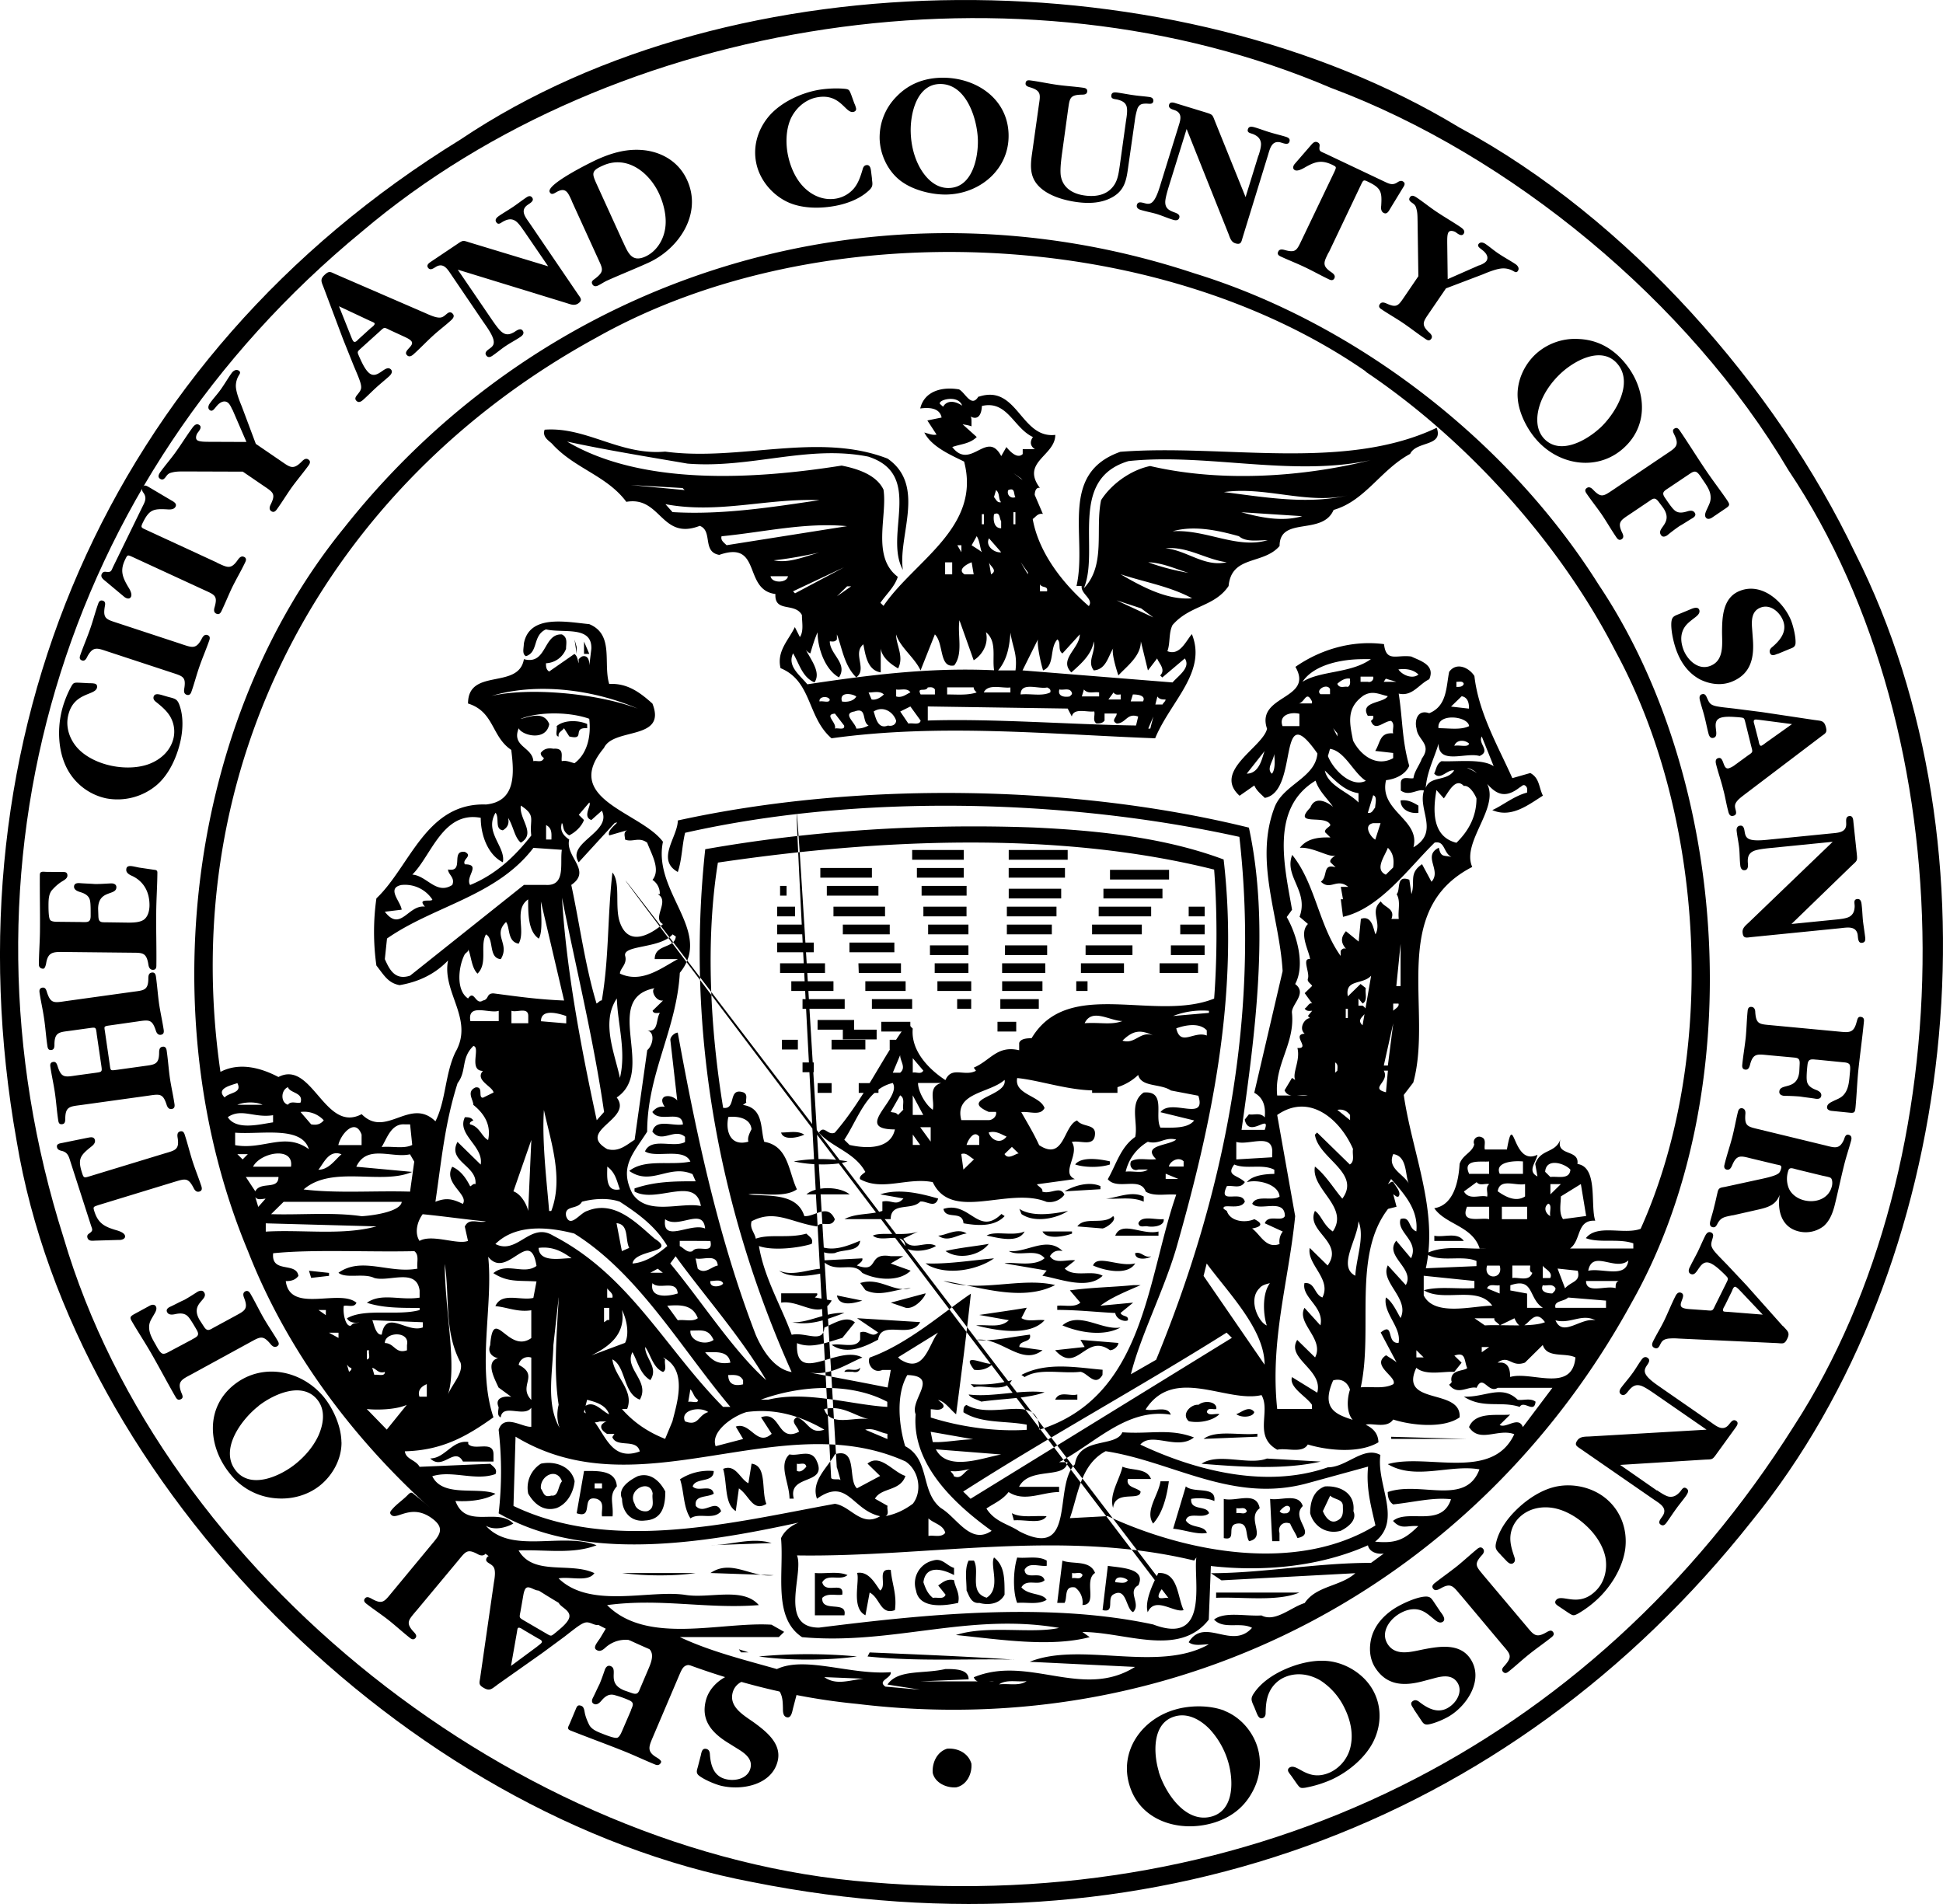
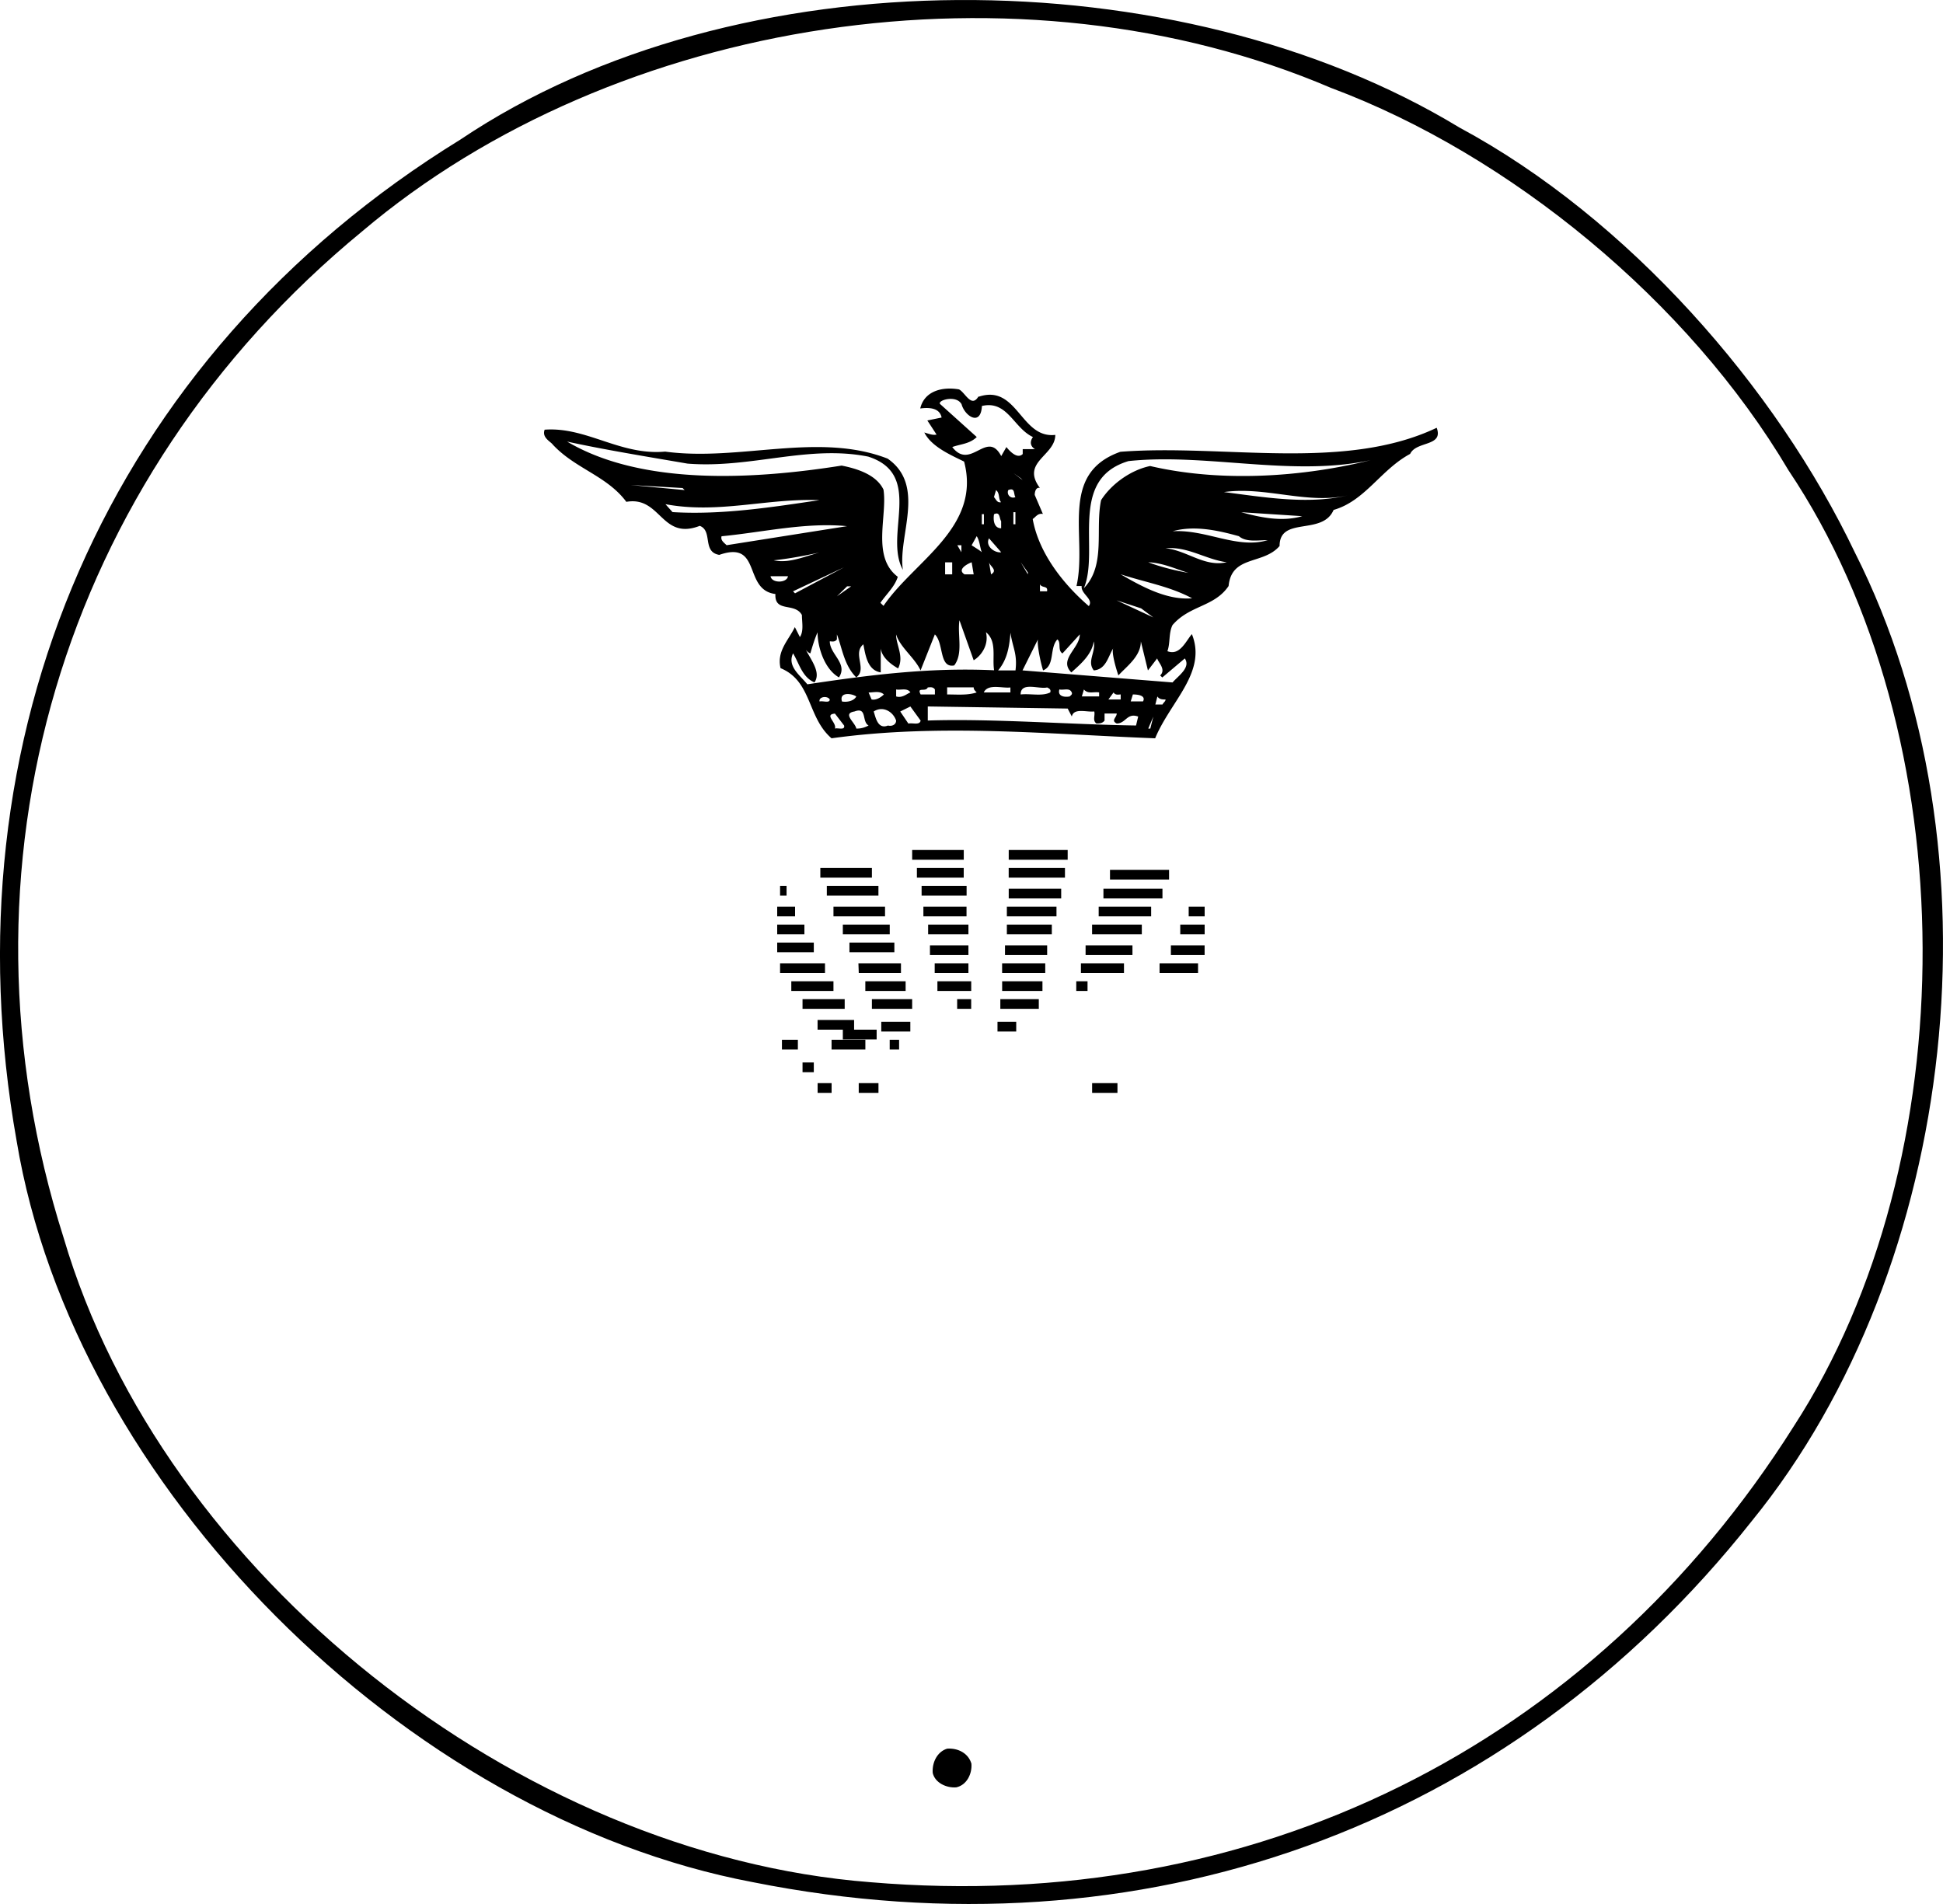
<svg xmlns="http://www.w3.org/2000/svg" width="50" height="49" viewBox="0 0 50 49">
  <g fill="#000" fill-rule="nonzero">
    <path d="M24.998 45.392c.02.253-.117.548-.391.606-.253.02-.547-.117-.605-.371-.02-.272.118-.548.372-.625.274-.02.547.115.625.39z" />
    <path d="M47.738 14.23c3.84 7.605 2.684 18.35-2.658 24.914-6.262 7.917-15.708 11.29-25.708 9.294C10.427 46.748 1.9 38.237.428 29.362-1.415 19.006 2.743 9.197 11.847 3.592c7.103-4.775 18.472-4.698 25.707-.311 4.343 2.335 8.157 6.695 10.184 10.95zM34.265 2.268c-8-3.426-18.419-1.842-24.944 3.685C1.559 12.336-1.39 22.33 1.637 31.854c2.552 8.669 11.71 15.883 20.761 16.585 9.84.832 18.55-3.476 23.76-11.73 4.445-6.853 4.445-17.778-.133-24.604-2.578-4.36-7.18-8.124-11.758-9.837h-.002z" />
-     <path d="M41.143 15.053c3.392 5.07 3.878 13.112.843 18.473C38.053 40.72 30.407 44.86 22.055 43.85c-6.59-.636-13.26-5.468-15.674-11.652C3.886 26.222 4.808 18.554 8.85 13.59c5.205-6.582 13.802-9.236 21.881-6.557 4.064 1.25 8.022 4.222 10.41 8.017l.002.003zM35.15 9.561c-5.399-3.744-14.048-4.113-19.797-.876-6.995 3.822-10.82 11.068-9.68 18.9.516-.268 1.084-.082 1.492.132.867-.451 1.193 1.46 2.142.956.623.636 1.247-.452 1.898.184.271-.53.245-1.219.515-1.78.488-.848-.353-1.537-.19-2.36-.352.37-.787.557-1.247.636-.3-.054-.407-.266-.597-.505a6.17 6.17 0 0 1 0-1.728c.867-.822 1.275-2.467 2.82-2.416.76-.077.732-.767.65-1.405-.514-.345-.433-.982-1.112-1.194 0-.93 1.303-.345 1.438-1.141.597.16.49-.662.977-.637.16.08.107.24.107.372a.58.58 0 0 1-.516.37c0 .081 0 .16.081.213l.65-.452c.082.055.082.16.11.24v-.105c.053-.052.08-.079.134-.079.245 0 .083.558.137.266l.055-.452c.026-.61-.733-.397-1.167-.503-.352.158-.188.584-.515.69-.108-.054-.055-.213-.055-.32.137-.77 1.112-.558 1.682-.505.65.267.353 1.01.515 1.54.462-.025.786.212 1.112.505.38.957-1.003.609-1.247 1.142-1.112 1.326.948 1.645 1.518 2.414-.27 1.3 1.302 2.31.434 3.372-.081 1.46-.84 2.6-.84 4.089-.353.557-.733.903-.38 1.593.38.584 1.247.212 1.762.32-.135-.796-1.138-.055-1.708-.372v-.08c.543-.184 1.031-.184 1.574-.184l-.081-.184c-.598-.268-1.06.317-1.628-.083.405-.319 1.055-.133 1.573-.24-.164-.37-.895-.079-1.168-.263.163-.37.732-.08 1.03-.24v-.134c-.27-.24-.596.185-.84-.134.081-.344.515-.135.786-.185-.028-.399-.597-.027-.787-.32.082-.106.189-.158.327-.133.055.078-.188-.185 0-.266.19-.055.408.135.326.212l-.19-1.672c0-.078.11-.184.191-.184.488 2.682 1.057 5.312 2.007 7.778.163.373.461.877.923.957-1.818-4.06-2.74-8.678-2.223-13.455 2.71-.48 5.612-.664 8.46-.559 1.707.08 3.39.266 4.88.823.408 3.504-.325 6.874-1.219 10.006-.33 1.115-.923 2.257-1.168 3.242l.65-.373c1.682-4.088 2.685-8.677 2.142-13.457-4.447-.981-9.79-1.114-14.263-.105-.08.319-.08.691-.188 1.009-.57-.319 0-.904 0-1.326 4.609-1.01 10.166-.932 14.696.184.541 2.495.163 5.281-.189 7.778h.596c.164-.45-.407.24-.514-.264l.107-.135c.137.024.297-.055.407.08.028-.265-.025-.504-.269-.635l.73-3.132c-.083-1.406-.73-2.812-.216-4.193.216-.61 1.058-.77 1.111-1.407-1.055-1.512-.456.984-1.354 1.143-.107-.106-.214-.187-.269-.32l-.38.265c-.703-.636.598-1.248.707-1.724-.299-.876 1.22-.744.73-1.593.65-.452 1.466-.692 2.28-.585.054.477.325.265.702.319.219.107.625.212.462.584-.272.132-.434.45-.786.37.106.69.082 1.195.271 1.86-.108.239-.378.343-.597.368-.188.798.893 1.01.705 1.727.678-.396.107-.956.271-1.46-.164-.052-.379.16-.596 0v-.184c0-.212.216-.108.325-.134.026-.186.164-.346.216-.505.272-.37-.109-.477-.136-.77-.057-.212.025-.504.326-.397.459-.187.433-.664.513-1.064.189-.265.518-.105.65.107.108.956.622 1.83.976 2.628l.462-.132c.242.131.217.37.325.582-.379.24-.814.585-1.303.372.245-.105.57-.37.895-.45 0-.054.026-.133-.055-.186-.056-.026-.081.027-.136.053-.707.558-.87-.424-1.357-.503 1.41.584-.217 1.752.137 2.549-2.17 1.115-1.003 3.688-1.517 5.548l-.245.32c.215 1.487.895 2.974.568 4.46l1.303-.055v-.133c-.38-.161-.949.053-1.303-.187.462-.238 1.058-.106 1.573-.134h-.188c-.19-.584-.87-.609-1.168-1.036.49-.078.624-.664.652-1.14.08-.24.325-.29.377-.504a.14.14 0 0 1 .188-.184c.139.051.057.21.085.316h.568c.188-1.06.135.452.786.136-.029.184-.274.424 0 .557l-.057-.32c.138-.399.516-.264.65-.637-.136.452.49.242.436.637.54.08.325 1.062.458 1.46-.49-.027-.353.505-.65.716h1.63v-.133c-.379-.134-.87 0-1.222-.134.296-.372.976-.08 1.41-.24 2.007-4.46 1.653-10.644-.648-14.866-1.385-2.706-3.744-5.388-6.429-7.193l.004-.004h.004zM34.093 19.83c.08.398.621.558.866.823v-.24c-.352-.052-.597-.317-.866-.583zm-15.618 2.364c-.327 2.015-.192 4.325.134 6.316.353.056.109-.53.516-.399.135.056.053.185.08.266-.054.026-.08.08-.136.053.598.056.49.61.598.955.624.106.624.77.84 1.222-.324.24-1.029.078-1.247.132.488.056 1.248-.055 1.438.557.27.028.596-.343.785.082-.081.24-.352.025-.462.184-.678-.105-1.083-.448-1.68-.132-.055.185.08.29.108.448.352-.13.84 0 1.302-.13.08.08.188.131.136.264-.325.104-1.003.184-1.357.055.137.823.572 1.538.843 2.284.353-.079.814.24.841-.185.245-.106.57-.323.786-.134l-.324.4c-.38.106-.787.291-1.166.134-.054 1.116 1.058.025 1.681.371-.407.16-.84.505-1.436.37.704.135 1.41.265 2.087.401l.081-.452h-.216c-.245.108-.407-.184-.326-.319.976-.346 1.898-1.167 2.603-1.644-.11 1.036-.245 2.072-.38 3.104-.164-.134-.272-.318-.462-.369.054.055.163.105.135.185-.08.106-.216.055-.325.055v.212c.76.24 1.654.369 2.469.317v-.133c-.544-.105-1.166-.024-1.628-.319 0-.08 0-.16.08-.187.707.402 1.845-.343 1.873.636 2.71-.848 2.765-3.873 3.523-6.05-.27-.023-.569.056-.785-.077-.137-.399-.732-.024-.977-.32.216-.372.326-.824.706-1.088.08-.372-.166-.876.217-1.143.594-.053.268.608.433.904.325 0 .704.027.867-.185l-.867-.212c.269-.372 1.194.265.975-.424l-.706-.135c-.27-.184-.761-.08-.842-.4-.443.423-1.04.443-1.63.357-.53-.076-1.065-.238-1.484-.277-.083.426.595.452.704.772-.11.21-.38.078-.599.105.164.289.327.557.46.85.65.425.624-.507.977-.636.138.185.49.077.459.369-.028.319-.377.134-.596.184.216.32-.298.796.08.956l-.976.134c.027.055.164.106.137.188.217.078.462-.16.57.078a.474.474 0 0 1-.462.186c-.976-.4-2.44.529-2.927-.507-.65-.132-1.302.243-1.872-.078-.025-.08.083-.135.137-.185-.272-.505-.867-.636-1.194-1.01.138-.212.217.08.408 0 .76-.876 1.221-1.94 1.871-2.814l.135.135c-.054.583.433 1.06.841 1.326.162-.371.488-.08.786-.24l-.057-.081c.434-.185.6-.581 1.169-.448v-.187c.052-.158.35-.105.325-.132.948-1.566 3.172-.4 4.692-1.01.08-1.063.08-2.257 0-3.32-4.011-1.004-8.621-.792-12.77-.18l-.001-.004.002-.001zm4.039-.187h1.491-1.491zm2.792 0h1.71-1.71zm-5.448.505h1.491-1.492zm2.793 0h1.357-1.357zm2.657 0h1.63-1.63zm2.93.052h1.705-1.705zm-9.544.452h.189-.189zm1.355 0h1.491H20.05zm2.739 0h1.3-1.3zm2.521.08h1.52-1.52zm2.74 0h1.708-1.708zm-9.435.504h.515-.515zm1.626 0h1.492-1.493.002zm2.602 0h1.248-1.248zm2.412 0h1.436-1.435zm2.661 0h1.517-1.517zm2.6 0h.462-.462zm-11.902.504h.786-.787.001zm1.898 0h1.356-1.356zm2.468 0h1.164-1.166.002zm2.275 0h1.303-1.303zm2.47 0h1.436-1.435zm2.55 0h.704-.705zm-11.662.505h1.057-1.057zm2.088 0H22h-1.3zm2.332.076h1.112-1.112zm2.17 0h1.22-1.22zm2.33 0h1.357-1.357zm2.469 0h.978H30zm-11.306.505h1.3-1.3zm2.277 0h1.22-1.22zm2.195 0h.977-.977zm1.953 0h1.248-1.248zm2.28 0h1.245H27.4h.002-.001zm2.276 0h1.112-1.112zm-10.658.507h1.22-1.22zm2.143 0h1.166-1.166zm2.088 0h.977-.977zm1.87 0h1.166-1.166zm2.143 0h.326-.326zm-7.92.503h1.219-1.22zm2.006 0h1.166-1.167.001zm2.469 0h.405-.405zm1.246 0h1.112-1.112zm-5.288.583h1.057-1.057zm1.844.056h.84-.842.002zm3.363 0h.543-.544.001zm-6.237.503h.462-.462zm1.437 0h.976-.976zm1.68 0h.272-.271zm-2.522.636h.325-.324zm1.165 0h.976-.976zm-.732.585h.405-.405zm1.193 0h.569-.569zm6.753 0h.731-.731zm-1.545.266l.325.636-.327-.636h.002zm9.868-8.229c0 .24.245.345.459.319v-.186c-.135-.08-.269-.16-.46-.133h.001zm-3.175 8.097l.462 2.6c-.165 1.671-.65 3.185-.462 4.964h.895v-.107c-.137-.213-.598-.448-.515-.714l.65.401c.165-.588-.81-.879-.515-1.358l.46.451c.245-.48-.488-.876-.273-1.277l.41.452c.107-.48-.491-.714-.41-1.088.273-.028.247.29.461.37.244-.479-.407-.85-.326-1.275l.461.452c.434-.609-.57-.876-.327-1.405.164.106.217.37.46.529.433-.634-.569-1.088-.46-1.67.274.211.516.611.705.825.49-.666-.622-1.035-.705-1.646l.055-.055.842.822c.137-.079.057-.264.083-.399-.322-.743-1.109-1.46-1.95-.876v.002l-.001.002zm2.195-11.733c-.514 0-1.243.13-1.545.583.462-.293 1.247-.212 1.762-.585h-.217v.002zm.925.264c.082.131.352.265.515.131-.136-.132-.325-.156-.515-.132zm-.975.186v.133h.189c.08.025.162-.054.135-.134h-.324zm-.598.184c.056.134.188.054.27.08.082-.054.055-.132.055-.213-.137-.027-.27.08-.326.133zm1.517-.052l-.27-.08-.053.08h.323zm1.547 0v.132c.083 0 .164 0 .19-.079-.026-.08-.107-.052-.19-.052v-.001zm-3.497.319h.245v-.133c-.083-.159-.383.028-.245.133zm1.083.053c-.433.32-.327.717-.245 1.142.189.372.597.69 1.032.452v-.134l-.462-.053c.137-.213.108-.48.462-.452-.027-.107.053-.24-.054-.32-.188 0-.41.293-.518 0 .028-.025.08-.055.056-.132h-.137c-.217-.372.41-.32.514-.505-.24-.053-.403-.16-.65 0h.002v.002zm-1.68.185h.378v-.052c-.16-.319-.188.08-.379.053v-.001zm4.23-.185l-.274.266.462.053c.004-.133-.026-.293-.189-.319zm-4.174.452c-.217-.055-.544.025-.436.317h.434v-.318h.002v.001zm3.578.37c.27 0 .57.053.788-.053-.03-.265-.843-.345-.788.054zm-2.602.134l-.109-.133.109.212v-.08zm3.715.079c-.108.184.245.372-.057.503-.352-.105-1.055.24-1.055-.318-.108.372-.298.716-.33 1.14.11-.319.545-.158.732-.452-.188-.026-.353.268-.515.081.056-.106.056-.24.188-.318.544.028 1.574-.158 1.494.505l-.457-1.141zm-.705.24c.137-.028.351.051.379-.056-.11-.104-.326-.104-.38.056h.001zm-3.2.078l-.054.187c.135.345.597.823.976.637-.324-.212-.544-.77-.923-.823h.001zm-1.681.055l-.462.584c.352 0 .407-.478.462-.584zm.245.056c0 .184-.217.396-.059.53.113-.135.057-.48.057-.532h.002v.002zm1.055.714c-1.166.717-.786 2.204-.596 3.317l-.137.188c.245.424.49 1.22.217 1.724.325.24-.11.53-.082.744.082.797-.462 1.328-.38 2.125h.788c-.217-.053-.49.105-.599-.134l.192-.32.082.054c-.08-.184.138-.504.057-.824.352.025-.165-.344.187-.368-.163-.136 0-.4.137-.4l-.054-.056.109-.133c-.057 0-.137.024-.192-.055.083-.054.11-.16.192-.134l-.192-.265.192-.186c-.026-.055-.137-.106-.109-.187.055-.159-.164-.53.055-.504-.024-.212-.294-.663-.054-.903l-.216-.185c.245-.664-.405-1.035-.189-1.593.597.742.679 1.804 1.246 2.6v-.132c.028-.027.056-.08.137-.052-.136-.16-.136-.292 0-.452l.327.267.057-.585c.297-.106.324.292.377.398.164-.319-.16-.583.136-.848.085.158.38.184.273.452h.189c-.027-.212.056-.452-.055-.638.109-.107-.028-.505.327-.371l.054.37c.108-.319-.08-.53.273-.77l.243.452c.27-.293-.243-.664.189-.876.056.266.138.185.327.24-.215-.108-.163-.424-.434-.372-.678.664-1.41 1.697-2.359 1.911l-.057-.452h.057l-.057-.319h.192c-.296-.24-.46.107-.704-.134.19-.132.028-.477.379-.37l-.134-.13c-.027-.08.082-.133.136-.186-.106.107-.57-.213-.922-.185.217-.293.624-.267.786-.267l-.136-.133c-.026-.079.109-.133.136-.185-.108-.293-1.002.053-.516-.451.164-.425.68.053.598 0-.163-.237-.38-.425-.462-.69h-.007l-.004.003zm3.825.132c-.217-.24-.408.185-.515.318l-.19-.213c-.084.48-.136 1.195.514 1.356.328-.32.516-.692.516-1.143-.055-.132-.188-.344-.326-.319l.001.001zm-2.333.238l-.138.452c.108.026.137-.08.188-.134.004-.104.06-.29-.05-.317zm.189.718h-.189c-.273.052-.056.37.054.424l.136-.424h-.001zm.188.636c-.078.212-.35.557-.052.69l.189-.185c.028-.212 0-.372-.135-.505h-.002zm.328 3.558V24.29l-.11 1.088h.11zm-.76-.266c-.217.238-.679.079-.597.53l.327-.319.135.106c-.025.133.056.319-.081.397l-.108-.13v.185h.106c.298.212-.242.29 0 .505l.22-1.275-.002.001zm.57.716v.184c.053-.053.163-.104.136-.184h-.136zm-1.22.371h.053v-.237h-.054v.237zm1.083 1.223l.138-1.088-.243 1.088h.106zm-1.357-.08v.265l.057-.053c0-.081.028-.16-.057-.212zm1.357.211h-.105c.162.292-.377.45.056.557l.05-.557zm-1.3 1.01l.327.265v-.133c-.081-.107-.19-.159-.326-.132zm1.195.318l.327.32-.327-.32v.001zm.243.821c-.164.373.27.505.408.77-.11-.185-.027-.717-.408-.771v.002-.001zm-.053.639l-.083.133c.056-.026.083-.08.137-.054.056.105.216.264.137.371-.055.028-.083-.028-.137-.055l.084.32-.218.055c-.922 1.194-.377 3.105-.703 4.593.268-.028.597.05.84-.083.109-.185-.596-.48-.188-.743.08.056.217.133.27.185l-.409-.77c.354-.29.137.292.46.267.083-.4-.408-.77-.326-1.17.162.105.27.345.377.53.245-.504-.542-.93-.327-1.356l.462.508c.245-.427-.568-.746-.245-1.142l.38.452c.216-.452-.38-.666-.27-1.01.27-.08.188.239.407.318.054-.553-.299-.952-.65-1.348l.002-.001zm-.841 1.088c-.029.477-.543 1.168-.082 1.402.028-.474.245-1.003.082-1.402zm-5.748.823c0 .212.38.134.408.08-.165.054-.247-.134-.408-.08zm-8.652 1.14h.271-.271zm10.549-7.379a2.086 2.086 0 0 0-.921.134l.923-.08v-.055l-.002.002zm-3.198.32c.407-.028.679.053.975-.056-.323 0-.784-.344-.973.055h-.002zm2.36.132c.108.48.458.055.785.185v-.133c-.192-.212-.57-.131-.786-.052zm-1.386.316c.327.108.462-.264.788-.133-.325-.157-.516-.131-.787.133zm-5.72.374l-.189.452h.189c.162-.136 0-.294 0-.452zm.325.08v.37c.08-.025.216.056.271-.053l-.27-.318h-.001zm1.247 1.592h.707c.106 0 .216-.107.188-.212h-.188c-.786-.345.488-.399.409-.824-.38.346-1.304.32-1.114 1.036h-.002zm-3.01.504l.137.135c.461.104 1.058.104 1.166-.4-1.112 0 .19-.796-.055-1.195-.678.159-.895.93-1.247 1.46zm1.898-1.46c0 .213.189.556.38.69.054-.24-.136-.585.217-.69h-.597zm-.461.319l-.242.424c.053.026.134 0 .188.08l.136-.135c-.027-.133.054-.291-.081-.37h-.001zm.596.504l-.271-.505v.504h.271v.001zm-5.016.05c-.08.371.055.77.516.637-.029-.105.028-.212.08-.32-.028-.288-.354-.341-.598-.315l.002-.001zm5.207.265h-.27l.27.371v-.37zm1.493.135c.054.186.296.321.46.106-.137-.055-.272-.159-.46-.105v-.002.001zm-1.764.321l-.19-.267v.267h.19zm1.193 0h.328v-.212c-.136-.188-.299.103-.326.212h-.002zm4.666-.081c-.271.158-.49.424-.57.769.189-.024.434.055.57-.055h-.245c-.137.055-.245-.078-.188-.21.162-.107.433-.026.647-.056-.379-.369.326-.345.516-.504-.297-.078-.432.137-.73.056zm-3.498.132l-.19.184c.106.185.351-.076.379 0l-.189-.184zm-1.303.184l.055.4.273-.264c-.111-.056-.192-.185-.328-.136zm5.342.321h.38v-.135c-.136-.13-.353.002-.38.135zm.245.32l-.327-.135v.134h.327zm-6.183 3.953l-1.031.637.054.052c.624.4.733-.396.977-.689zm-2.412 1.01h.217c.08.025.188 0 .188-.107-.108.133-.352-.027-.405.107zm3.252.316l.082.083c.243-.083.812.156.976-.185-.327.102-.761.131-1.06.102h.002zm-4.88-6.474c.053.212.433.133.596.055-.165-.109-.381-.055-.598-.055h.002zm.325.742c.433.105 1.112.105 1.385 0a4.097 4.097 0 0 0-1.383 0h-.002zm8.137 0c-.245-.055-.732-.134-.895.08.245.083.65.083.895 0v-.079zm-.245.637c-.297-.134-.706 0-.923.135l.923-.055v-.08zm-7.565.212h1.111c-.27-.212-.866-.212-1.111 0zm1.898 0l.598.106c-.189.212-.298.025-.542.08v.24c-.326.106-.679.053-.976.212h1.19c0-.452.542-.212.76-.452.162-.025.379.188.462-.078-.462-.133-1.006-.265-1.494-.107h.002v-.001zm6.78.055c-.326-.16-.732.053-.976.053.326.024.678-.055.977.08v-.135.002zm-5.153.318c.057.292.49.028.516.372.325.055.786.107 1.059-.185l-.082-.055c-.598.586-.815-.345-1.493-.13v-.002zm1.953 0l.057.136c.353.24.923.103 1.196-.083-.386.08-.927.16-1.253-.052zm1.494.452l.65.053c.106-.023.377-.212.27-.319-.245.24-.731 0-.92.265v.001zm1.57-.08c.025.133.162.055.245.08.189.027.434-.029.405-.188-.216.026-.569-.106-.65.106v.002zm-.595.319h1.112v-.108c-.407.106-.95-.293-1.112.106v.002zm-5.072-.108c-.353.135-.95 0-1.166.106.243.212.838-.16.838.318.245.135.626.055.787-.053-.271-.16-.65.184-.841-.187l.381-.184h.001zm.516.106c.245.184.49-.026.732-.055-.243-.157-.542.055-.731.055h-.001zm1.248 0c.27.052.81.212.975-.107-.3.133-.763-.028-.976.106h.002l-.001.001zm2.195-.107h-.76c.108.212.54.135.76.055v-.055zm-6.51.372c-.027.16.217.212.408.184.217-.105.624-.025.65-.319-.324.135-.704.295-1.057.135h-.001zm3.255.132c.353.24.895.106 1.112-.185-.27.053-.786.103-1.112.185zm1.626 0c.273.158.707-.082.923.184-.27.24-.84.08-1.03.134l1.084.184-.11.134c.463.081 1.166.372 1.55 0-.273-.159-.732.055-.976-.185l.27-.212c-.217-.026-.518.105-.65-.106.08-.133.19-.16.325-.133-.405-.397-.921.053-1.385 0h-.002.001zm-2.71.132h-.326c-.625-.105-.274.452-.87.24.056-.055.164-.107.138-.184l-1.031.053c.351.369.785 0 1.029.32.352.184.948.239 1.247-.056l-.514-.185.324-.188h.003zm.57.185l.08.055c.516.264 1.275.105 1.682-.184-.569.05-1.22.156-1.761.129zm4.31.055c.298.134.895.264 1.085-.055-.405.106-.977-.238-1.085.055zm-6.914.078c-.38 0-.785.213-1.166.056.299.21.814.132 1.166.053v-.11.001zm3.064.318c.867.134 2.007.558 2.874.107-.895-.212-1.95.212-2.874-.107zm-2.142.055l.136.184c.38.185.759-.027 1.166-.055-.433.136-.787-.29-1.302-.129zm7.023.055c-.541.053-1.003.053-1.627.133l.27.318c-.16.134-.404.056-.595.079v.107c.516 0 1.002.055 1.493.08.022.16.242.238.325.186.024-.135-.138-.08-.19-.187l.325-.266-.842.079c.27-.212.731-.397 1.033-.529h-.19v.001h-.002zm-9.056.21v.24c.488-.08 1.003.477 1.3-.056l-.434-.078c.029-.028.082-.056.057-.106h-.923zm3.715 0l-.895.24.38.131c.242.054.515-.292.515-.371zm-2.28.055c.056.316.49.184.652.133l-.65-.133h-.002zm3.663.502l.76.135c-.217.212-.54.104-.842.134.516.134 1.385.29 1.762-.134-.189-.027-.434.052-.596-.055l.137-.266c-.326.056-.869.133-1.22.185H25.2zm-4.828.184c.515.109.976-.101 1.357-.236-.49-.025-.924.266-1.357.238v-.002zm1.68-.103l.544.369c-.163.161-.272-.079-.462 0v.186c-.108.24-.488.08-.732.134.38.267.84.055 1.194-.134.08-.53.84 0 1.083-.452l-1.626-.101v-.002zm5.286.187c.437.185 1.06.292 1.495.055-.488.078-1.058-.426-1.494-.055h-.002.001zm-2.22.372c.65-.08 1.166.691 1.709.267l-.597-.083c0-.184.327-.104.272-.318-.46.055-1.03.188-1.382.134h-.002zm2.685 0l.108.184-.76.083c.57.635.787-.452 1.411 0 .107 0 .217-.108.217-.187l-.976-.08zm-2.738.77a.56.56 0 0 0 .515-.185c-.082.159-.923-.346-.514.185h-.001zm3.309 0c-.65-.054-1.438-.212-2.09.133l.083.055c.379-.24.948-.079 1.435-.135.188.026.377.401.568.08l.003-.133zm-3.446.636c.029.08.217.134.324.184.543-.078 1.195-.078 1.628-.24-.621-.077-1.354.135-1.952.056zm2.795 0c-.189.055-.462-.106-.57.134h.57v-.134zm3.118.266c-.191-.023-.461.241-.247.424.297.057.624-.023.786-.183-.106-.026-.27.054-.324-.055.025-.133.162-.054.243-.078.028-.185-.296-.24-.458-.108zm.973.24c.136.105.434.078.462-.054-.136-.186-.353.028-.462.052v.001zm.542.504c-.461.051-1.058-.107-1.385.133l1.385-.056v-.078zm-19.09.08l-.053 1.779c2.548 1.22 5.64.424 8.27-.055.407.055.678.61 1.166.319-.73-.159-.838-1.01-1.626-.45-.163-.452.271-.799.462-1.144.595-.184.325.667.568.876l.595-.318-.325-.318c.325-.267.65.212.976.318-.134.4-.621.292-.784.585l.325.184c-.027.08.054.212-.054.265.271-.054.488-.159.705-.32.245-.317.163-.848-.189-1.087-3.229-1.46-6.834 1.302-10.034-.637h-.003l.001.002zm-1.22.132c-.407-.054-.596.424-.976.424.327.323.626-.318.843.08h.786v-.184c0-.373-.49-.083-.65-.267v-.052h-.002v-.001zm16.407.237c-.65.347-.707 1.116-.922 1.724l.976-.052c2.006.931 4.854 1.485 6.887.24-.109-.48-.245-.955-.189-1.515l-1.549.425c-1.924.534-3.467-.554-5.204-.821v-.001zm4.15.189c-.463.184-1.25-.159-1.684.135.977.079 2.117.16 3.066-.056l-1.383-.078v-.001zm-1.873 2.626c-3.417-.822-6.887-.079-10.222-.132.188.448-.49 1.858.568 1.858 2.74-.345 5.885-.664 8.598-.081 1.463.557 1.03-1.141 1.112-1.725l-.057.08h.001zm-9.195-2.35c-2.236-38.026-.148.122-.148.21 0 .087.222.02.24.071.019.05-.092-.332-.092-.332V37.812zm-2.195-.143l-.082.503c-.216-.106-.325-.503-.65-.369.109.37.027.902.325 1.086l.081-.584c.272.187.354.61.707.4-.138-.347.025-.985-.382-1.036h.001zm.976-.24c-.297.265 0 .743 0 1.14h.11c-.163-.636.867-.344.596-.955-.136-.344-.461-.129-.706-.184v-.001zm.434.318c-.054.056-.135.16-.245.107v-.184c.083.026.218-.056.245.079v-.002zm8.135 0c-.079.346-.351.718-.242 1.06.055-.479.707-.156.707-.423-.11-.106-.382-.106-.327-.32h.596c-.11-.291-.488-.21-.733-.317zm-11.387.32c.109.322.08.719.27 1.01.218-.16.598.056.788-.186-.136-.344-.434.108-.65-.132-.055-.29.298-.212.461-.317-.056-.268-.408-.028-.543-.188.08-.24.542-.079.542-.396a1.355 1.355 0 0 0-.867.212v-.002l-.001-.002zm-3.58-.397a.73.73 0 0 0-.326.77c.137.24.38.477.732.37.272-.106.434-.4.462-.69-.081-.372-.488-.531-.867-.451h-.002zm.543.452c-.11.131-.082.396-.273.368-.189.054-.189-.052-.27-.184-.029-.317.406-.557.542-.184h.001zm15.402 0c-.056.368-.409.768-.19 1.088.245-.268.352-.692.405-1.088h-.215zm-14.834-.266l-.19 1.088c.461.16.085-.477.518-.369.217.079.107.29.135.45h.271c.028-.345-.107-.53.11-.772-.028-.424-.49-.396-.841-.396v-.002l-.003.001zm.462.452h-.19v-.133h.19v.133zm.921-.318c-.16.079-.54.291-.405.584 0 .318.217.609.597.557.434-.025.516-.37.516-.745-.136-.264-.38-.501-.707-.396zm.382.452c-.028.156.08.368-.136.449-.135.025-.297-.053-.325-.185-.217-.371.407-.664.462-.264h-.001zm13.72-.188l-.326 1.089c.297.027.624.16.87.107-.083-.213-.409-.107-.543-.32.057-.24.434-.025.597-.186-.054-.212-.488-.053-.46-.369.136-.027.433-.027.596.056.053-.402-.516-.19-.733-.377h-.002.001zm3.58 0c-.297.106-.38.4-.38.69.083.32.408.557.787.452.163-.08.433-.266.326-.505.052-.45-.327-.662-.734-.637h.001zm.462.506c0 .132.026.291-.138.37-.189.107-.324-.106-.377-.24l.188-.398c.11.107.327.083.327.268zm-1.873-.185l.054 1.088h.188v-.212c-.052-.158.085-.318.274-.24.056.136.136.24.188.372.515-.104-.188-.504.137-.823-.108-.346-.57-.133-.842-.185h.001zm.516.236c0 .08-.029.105-.082.133-.053 0-.134.028-.188-.053.028-.025.19-.237.273-.08H33.2zm-1.708-.237v1.01c.352.08.057-.32.327-.371.325-.054.217.29.325.451.462-.106-.08-.584.272-.848-.085-.455-.6-.161-.924-.24v-.002zm.594.317c-.055.106-.162.025-.27.053v-.132c.109.028.219-.051.27.08v-.001zm-6.508 1.194c-.108.212.189.796-.188 1.033-.464-.134-.165-.664-.327-.955h-.137c-.108.212-.053.505-.053.77.056.105.11.344.328.319.19.055.515.055.65-.213 0-.426 0-.742-.27-.956l-.003.002zm.598 0c-.11.345-.11.904 0 1.167.243-.024.54.056.758-.08-.11-.184-.461-.106-.65-.32.137-.24.434-.025.597-.184-.082-.268-.49.025-.515-.268.107-.21.377-.078.57-.103v-.134c-.221-.132-.519-.05-.761-.079zm-2.17.078a.6.6 0 0 0-.433.77c.082.48.733.397 1.083.319.057-.24-.079-.4-.106-.585-.189-.052-.325.083-.407.136l.19.238c-.055.135-.217.056-.325.083-.136-.107-.189-.241-.245-.402.056-.452.49-.345.788-.186v-.185c-.19-.053-.3-.267-.542-.188h-.003zm-1.083.24c-.381-.053-.082.4-.274.53-.134-.186-.296-.504-.595-.452.08.185-.162.904.217 1.089l.108-.584c.271.135.271.585.65.452.057-.4-.08-.692-.106-1.037v.002zm-1.953.08v1.088h.76c.08-.397-.598-.053-.57-.448.134-.134.352-.055.514-.083.055-.369-.433 0-.515-.318.135-.24.461-.027.65-.186-.245-.106-.57-.028-.839-.054h-.001.001zm6.37-.319l-.134 1.088h.188c.082-.132-.026-.449.271-.398a.477.477 0 0 1 .19.452c.408 0 .023-.636.325-.825-.134-.342-.568-.213-.84-.317zm.518.373c-.057.134-.164.055-.27.08v-.135c.107.028.216-.051.272.056h-.002v-.001zm.651-.24l-.136 1.14c.325.08.106-.29.27-.398.353-.212.325.37.515.45.216-.212-.162-.529.136-.69.217-.45-.488-.45-.785-.501v-.001zm.514.369c-.057.109-.217.055-.326.055 0-.184.242-.132.324-.055h.002zm.786-.185c-.166.321-.355.747-.274 1.011.189-.424.679.025.924-.055-.164-.344-.137-.98-.652-.955h.002zm.128.303c-31.229-40.999.167.408.141.354-.028-.055-.254.046-.264-.049-.01-.097.13-.249.13-.249l-.007-.057v.001zM8.465 32.758l-.514-.055.056.184.46-.053v-.076h-.002zm30.59 3.265c-.408-.4-.841-.056-1.385-.08.49.318.95.105 1.437.264.107-.184.377.184.408-.134-.135-.104-.326-.024-.462-.05h.002zm-1.302 1.008l-1.952-.055v.055h1.953-.001zm.245 0h.786-.787.002-.001zm-11.96 1.91l.053.186c.298-.026.707.106.841-.106-.3-.025-.653.052-.895-.08h.001zm5.257 2.044v.135c.65-.028 1.574.105 2.143-.135h-2.143zm-11.576.266h.272-.272zm-.461 1.272l-.245-.078.056.079h.189zm1.954.638c.407.292.866-.055 1.383.056l-1.383-.056zm4.501.187c.245-.028.516.05.705-.083-.243.027-.515-.051-.705.08v.003zm-14.832-9.32l-1.302-.052c.028.023.08.397.245.37.107-.665.65-.027 1.057-.185v-.134zm3.957-17.383l-.053-.187.054.371v-.184h-.001zm.327.184l-.136-.318v.317h.136v.001zm-2.549 1.088c.976-.238 2.74-.079 3.797.32-1.112-.48-2.577-.691-3.797-.318v-.002zm.786.584c.217-.052.596-.212.732.134-.08.452-.705.292-.786.107-.192.477.352.477.377.848.082-.027.217.054.272-.08-.029-.027-.082-.054-.082-.133.082-.108.19-.134.326-.108.298-.026.19.212.216.32.11-.028.217.025.326.053.326-.24.434-.692.38-1.144-.515-.184-1.3-.184-1.762 0v.003h.001zm1.71.24c-.408-.028-.03.318-.462.212l-.136-.212c-.055.078-.163.106-.136.212-.108 0-.028-.186-.054-.266.19-.16.542-.16.786-.055v.108h.001zm-1.059 1.167l.462.053-.462-.052zm1.112.744l-.271.318.133.132c-.053.156-.216.317-.38.396-.188-.105-.136-.265-.188-.317-.056.184.025.318.189.424-.11.452.595.796.053 1.169.217 1.008.353 2.07.65 3.052.055-.028.081-.08.136-.08.191-1.14.138-2.096.273-3.292.217.266.054.877.189 1.275.216.636.76.345 1.111.053-.296-.158.189-.584-.133-.77h.052a.423.423 0 0 0-.188-.368c.217-.268-.028-.664-.137-.958-.216-.16-.38 0-.569-.08 0-.08-.054-.186.055-.24l-.462.134c-.08-.159.354-.397.137-.317l-.923 1.008c-.326-.506.866-.772.596-1.328l-.27.24c-.245-.082.024-.4-.057-.452h.004zm-1.762.078c-.056.346.405.717 0 .956-.164-.133-.19-.424-.327-.636.028.133 0 .238-.136.318-.216-.028-.08-.319-.188-.452-.3.505.27.876.188 1.275-.38-.187-.569-.692-.569-1.144-.976-.184-1.274.983-1.761 1.461.376.028.621.531 1.028.267.082-.188-.108-.267-.108-.399.433.08.053-.503.433-.452.217.108-.082.188 0 .32.434 0 0 .32.135.532.65-.267 1.138-.717 1.574-1.274-.054-.427.135-.507-.272-.772h.003zm.65.504v.372h.137c0-.132.026-.291-.137-.372zm-.325.584c-.95 1.248-2.55 1.487-3.769 2.335l-.056.531c.11.24.245.558.65.425l2.93-2.335h.568c.516.027.354-.557.407-.904l-.73-.05v-.002zm-3.392.956c-.405.08-.025.425 0 .637l-.433.053c.408.531.597-.184 1.032-.132-.217-.24.19-.107.19-.184a.843.843 0 0 0-.79-.373h.001zm3.255.372c-.378.265-.054.796-.244 1.14-.298-.052-.217-.423-.325-.557-.353.345.109.558-.135.955-.328-.027-.164-.53-.382-.636-.162.292.055.743-.217 1.009-.162-.159-.162-.478-.244-.636.028.051-.026.078-.08.131-.163.292-.244.93.081 1.144.163-.24.189.184.381.053.164-.027.082-.184.273-.184.597.078 1.138.157 1.817.184l-.597-2.548c0 .319.055.77-.054.955-.274-.186-.274-.638-.274-1.009zm3.716.902c-.324.372-1.3.266-1.218.558.055.212-.136.317-.136.45.57.265 1.084-.159 1.492-.373h-.597c0-.396.516-.264.543-.582l-.082-.054h-.002v.001zm-1.436 1.65c-.407.608-.054 1.405.082 2.042.164-.691-.053-1.352-.08-2.042h-.002zm-3.037.316c-.242.08-.812-.212-.73.265h.73v-.265zm.327 0v.32h.433v-.188c0-.24-.298-.08-.433-.134v.002zm1.41.134c-.163-.055-.65-.212-.65.134l.65.055v-.19zm-8.789 2.095c.108-.134.462-.104.326-.369-.136.052-.57.133-.326.37zm1.627-.265c-.188.08-.188.4 0 .452.081-.107.217-.027.325-.055.082-.263-.27-.236-.325-.397zm.325.64l.273.317c.134.027.243 0 .324-.104a.683.683 0 0 0-.597-.214zm5.94.715l-.462 1.326c.216.08.353.37.38.505l.081-1.83zm18.14.054v.451l.923-.055v-.08c.054-.583-.597-.212-.923-.316zm-25.435.316h-.271l.136.135.135-.137v.002zm25.382.267c-.217.29.08.264.273.45-.11.184-.299.079-.462.105-.245.504.377.08.462.399-.11.24-.6.026-.544.187l.081.053c.083.267.462.319.707.212.49.24-.379.264-.056.24.216.159.355.529.706.399a.418.418 0 0 1 .082-.321l-.462-.212c.083-.24.434-.026.516-.185 0-.48-.676-.105-.84-.319.109-.24.515-.055.704-.184-.025-.321-.569-.452-.841-.37.137-.185.518-.213.706-.213v-.107c-.298-.16-.73-.003-1.03-.135h-.001l-.001.001zm-16.134.053c0 .24-.055.664.325.585-.082-.215-.109-.425-.325-.585zm-9.302.265l.245.371c.135-.267.596-.025.596-.37h-.841zm9.627.639c-.3-.106-.679-.08-.977 0-.108.212-.461.079-.407.37.109.32.354-.08.543-.133.705-.293 1.275.319 1.734.713.598.375-.515.268-.568.64.352-.026.678-.265.895-.45-.299-.503-.732-.821-1.22-1.139v-.001zm-8.651 0l-.325.32c.758.024 1.6-.056 2.332.053.38-.025 1.003-.135 1.03-.37H7.3v-.003zm31.021-1.037c-.188.024-.705-.08-.515.32h.513v-.32h.002zm.869 0c-.274-.025-.732.024-.597.32h.597v-.32zm.57.266l.135.134c.189-.026.49.08.516-.187-.135-.16-.625-.32-.65.053h-.001zm-1.762.267l-.327.24c.137.238.408.076.597.133.027-.107-.054-.24.054-.321-.108-.028-.243.052-.325-.053v.001zm1.246.05c-.245.052-.65-.161-.704.185.188.133.46.29.704.133v-.319.002zm.922 0h-.27v.264l.27-.265v.002zm.65.822l-.136-.823-.515.318c0 .185-.057.424.056.584l.596-.08h-.001zm-.975-.319c-.14.105-.057.266.052.32-.028-.106.054-.292-.054-.319h.002zm-1.522.08h-.569c-.188.452.353.267.57.32v-.32zm.978 0h-.65v.32h.65v-.32zm-22.182.32c-.083.636.65.079 1.029.24-.055-.56-.678.025-1.03-.24h.001zm-1.25.106l.137.716.189-.083c-.11-.212 0-.608-.326-.636v.002zm-1.083.265c-.706-.184-1.52-.24-2.035.268.57.29.895-.585 1.492-.212 1.953 1.008 2.875 2.892 4.367 4.404h.188c-1.274-1.512-2.358-3.423-4.014-4.459h.002zm22.127.056v.133h.758c-.163-.24-.515-.083-.76-.134h.002zm-19.418.129v.135c.11.054.191.185.327.133.136-.182.543.108.462-.262-.163-.003-.517-.003-.788-.003v-.002l-.001-.001zm-3.632.186c.028.505.976.135.923.32-.273-.212-.544-.372-.923-.323v.003zm3.524.214l-.136.184c.815.984 1.63 2.257 2.468 3.002-.65-1.116-1.597-2.176-2.33-3.188l-.002.002zm.516.055l.055.263c.188.159.353-.055.516-.081-.028-.318-.382-.133-.571-.184v.002zm13.152.13l-.08.319 1.57 2.284c0-.904-.92-1.833-1.49-2.603zm-13.992.24l-.134-.107-.192.105h.326v.001zm1.22.211c-.028.212.327.134.327.054-.055-.105-.217-.054-.326-.054zm-1.49.054c-.082.4.406.345.65.265-.027-.37-.488-.079-.65-.265zm15.618.134c-.296.291-.023.874.191.955-.083-.24-.136-.796.08-1.088-.107.025-.214.055-.27.133zm-16.783 0v.24h.134c.029-.109-.082-.163-.135-.24zm-1.249.237l-.135 1.22c-.027.903-.27 1.859.461 2.496-.353-.212-.407-.636-.326-.956-.134-.876-.052-1.776.002-2.76h-.002zm4.557.399l-.244-.399.244.399zm-1.761-.186l.27.372c.163-.028.38.05.515-.055-.134-.346-.433-.346-.785-.32v.003zm-1.493.052h-.135v.369c.053-.025.08-.078.135-.052v-.317zm.326.055c.108.635-.354.954-.787 1.169l.866-.323c.11-.212.055-.583-.08-.848v.002h.001zm1.762.53c-.028.265.379.398.596.24-.136-.293-.3-.24-.597-.24h.001zm-1.166.424c0 .291.352.531.134.851-.27-.161-.325-.482-.461-.72-.217.425.461.745.191 1.222-.435-.16-.353-.849-.707-1.037.055.452.57.798.38 1.278h-.134c.324.37.705.608 1.112.769l.188-.452c.11-.45.408-1.328-.243-1.644l.055.051c-.028.107.054.268-.055.323-.27-.113-.326-.484-.461-.644h.002l-.001.003zm24.27-1.964c.352-.08.976.212 1.032-.265-.328.291-.925-.293-1.032.262v.002zm-2.604-.132c-.109.372.434.372.325 0h-.326.001zm.65 0v.319c.16-.028.434.104.515-.135-.082-.026-.055-.107-.055-.186h-.461l.001.002zm.784 0v.319h.192c.08-.16-.163-.24-.192-.321v.002zm.382.08l.191.504c.163-.185.405-.16.327-.452l-.518-.056v.003zm-2.143.315l-1.303-.134v.505c.274.557 1.276.265 1.764.265-.377-.529-1.246-.08-1.762-.397.38-.107.867-.027 1.302-.055v-.184zm2.874 0c0 .344.516.107.761.185 0-.078 0-.157.082-.185h-.843zm-2.222.11c-.108.025-.273-.056-.326.08l.325.133v-.212l.001-.002zm.274 0v.134l.431.08v.368h.408c-.382-.238-.22-.797-.84-.58v-.003zm.835 0c-.08.184.138.211.245.211.057-.055.082-.079.082-.134-.082-.132-.216-.052-.328-.077h.001zm1.63.396l-.978-.08c-.106.107-.378.08-.325.265h1.3v-.184h.002l.001-.001zm-2.55.133h.19-.19zm-.84.319l.27.186c.434-.028 1.222.053 1.546-.083-.352-.504-.514.507-.785-.101l-.379.184c-.054-.083-.162-.108-.136-.184h-.515v-.002h-.002zm2.087.055c.189.448.65-.081 1.03 0-.352-.187-.651.104-1.03 0zm-.328.636l-.458.452c-.355.132-.408-.212-.705 0h.107c.189.025.217.21.217.37.54-.16 1.599.425 1.68-.503-.267-.133-.73.027-.84-.319zm-1.382.052h-.188v.134l.188-.132v-.002zm-1.682.267l-.188-.186v.185h.188v.001zm-18.491-.133c.188.212.326.32.65.267-.054-.318-.379-.267-.65-.267zm-2.712.399l.245.557-.245-.557zm3.307.186c0 .24.164.293.382.24v-.105c-.082-.16-.245-.134-.38-.134h-.002zm-.975.371l-.054.321c.082-.026.27.055.245-.055-.109-.079-.109-.185-.19-.266zm-2.657.267l-.082.319c.516.265.57 1.328 1.438 1.01-.083-.346-.598-.08-.707-.37l.054-.08h-.188c-.083-.055-.192-.134-.138-.24.028-.025.082-.082.138-.082h-.19c-.3.108-.354-.21-.408-.37.245-.21.462.109.65.187-.08-.242-.35-.32-.568-.374h.001zm2.522.556c.352.133.326-.16.596-.24-.217-.157-.735-.053-.598.24h.002zm1.573-.238c-.353.106-.923.505-.787.876l.707-.185-.189-.319c.38-.134.542.53.924.185l-.274-.425c.516-.186.408.664.977.372-.029-.135-.245-.267-.055-.373.299.106.325.452.707.319-.598-.345-1.249-.557-2.007-.452l-.002.002h-.001zm3.064.452l.569.24V36.9c-.189-.028-.353-.162-.57-.107v.001zm1.682.053l.054.265c.516.026 1.195-.212 1.765.055l-1.819-.32zm-6.374.452h.38-.38zm6.508 0c.299.584 1.22.212 1.681.132l-1.68-.132zm.38.556c.024.055.08.08.08.134.216.106.27-.16.432-.185-.162.025-.324.08-.514.052l.002-.001zm-.571 1.221v.452c.136-.028.326.052.433-.08-.053-.212-.297-.24-.433-.372zm-9.43-15.982c.106 1.832.486 3.85.894 5.735l.189-.212c-.272-1.884-.733-3.745-1.084-5.522zm2.383 2.337c-1.381.268.056 2.126-.975 2.813.433.559-1.058.853-.245 1.328.298.083.49-.103.706-.24l.325-2.308c.136-.106.217-.452 0-.505.299.052.217-.292.325-.452-.08 0-.162.025-.188-.056l.27-.263c-.19.03-.326-.263-.216-.316h-.002zM12.18 26.92c-.325.318-.162.636-.405.955-.326 1.033-.408 1.937-.57 3.053.271-.107.433-.08.705.055.162-.243-.516-.532-.272-.956.245.106.38.344.462.504.054-.026.081-.08.135-.055.054-.478-.731-.584-.462-1.089l.597.584c.081-.48-.624-.769-.407-1.219.081 0 .163 0 .217.083-.055.025-.11.055-.081.102.245.055.298.322.462.402.08-.372-.082-.664-.38-.904 0-.133-.188-.343.057-.45.216-.027.053.265.19.265l.273-.134c-.028-.16-.49-.318-.273-.556-.38-.003-.054-.614-.245-.64h-.003zm-6.073 1.512h.65c-.162-.08-.462-.08-.65 0zm7.89.133c-.056.823.08 1.91.134 2.6h.055c.326-.85-.026-1.83-.189-2.6zm-8.136.184c.217.347.814.187 1.166.135V28.7c-.488.078-.813-.19-1.165.05v-.002.001zm4.692.187h-.136c-.352-.028-.461.368-.596.583.271-.027.569.054.787-.053l-.055-.531zm-1.845.533h.597V29.2c-.164-.452-.544-.002-.598.268h.001zm-2.657-.32v.322c.731.132 1.275-.348 1.898.104-.189-.609-1.22-.373-1.898-.425v-.001zm.462.876h.975c.081-.53-.787-.37-.976 0h.002-.001zm1.68.079c.27 0 .433-.264.595-.398-.325-.131-.461.24-.596.398zm2.358-.398c-.462.108-1.112-.265-1.382.32l1.437.133c-.786.346-2.06-.184-2.793.452.867.105 1.817.028 2.739.056l.108-.772-.109-.188v-.001zm-3.985 1.09l.08.264.188-.212c-.08.002-.216.053-.27-.052h.003-.001zm4.311.452c-.137.184-.217.476-.082.687.326-.184.976.107 1.248 0l-.082-.368c.11-.24.354-.08.543-.133-.543-.054-1.085-.133-1.627-.186zm.568 1.272c0 1.195.325 2.656.081 3.37.108-.267.405-.555.325-.823-.433-.82-.271-1.669-.407-2.545l.001-.002zm20.256 1.91l-.137-.134c-2.195 1.382-4.58 2.682-6.778 4.09l.19.185 6.724-4.141h.001zm5.722.455l.189.184-.189.238c-.245-.025-.733.106-.976-.106-.46.982 1.166.507 1.114 1.275-.408.29-1.222.212-1.71.056-.161.24-.54.08-.704.133-.515.028-.515-.583-.407-.903-.081-.236-.27-.288-.434-.236-.57 1.299 1.14.744 1.166 1.592-.49.293-1.302.212-1.818.056-.138.24-.541.08-.786.135-.622-.346-.16-.98-.405-1.406-.895.212-2.252-.768-2.983.371.217.056.569-.106.648.134-1.137-.184-1.95.743-2.874 1.221h.217c-.056.45-.976.104-1.248.635h1.031v.134c-.433 0-.892.268-1.3 0-.165.212-.378.292-.57.424.217.347.57.4.842.585 1.492.77.866-1.167 1.435-1.724.109-.718 1.056-.425 1.22-.823.707.053 1.22-.107 1.843.133-.433.345-1.081-.16-1.38.184 1.408.664 3.226 1.142 4.825.585.487 0 .92-.557 1.353-.318-.108.77.569 1.672-.137 2.231.544.052.76-.055 1.112-.4-.295-.026-.433.104-.65-.134.38-.319 1.25.184 1.492-.557-.46-.056-.975.08-1.49.132-.107-.077-.138-.184-.138-.318.843-.291 2.007.372 2.36-.584-.758-.134-1.653.29-2.359-.134 1.004-.29 2.685.45 3.255-.77-.407-.16-.895.239-1.164-.184.162-.4.705-.291 1.058-.32l-.27.265c.16.103.487-.24.597.055l.76-1.01h-1.407c-.245.16-.38-.371-.543 0-.217-.055-.49.213-.707-.08.028-.027.085-.055.057-.105-.027-.291.326-.24.408-.323-.082-.19-.029-.43-.326-.322l-.007-.001zm-14.074.501c-.3.508-.216 1.302-.056 1.832.652.345.38 1.17.923 1.595.407.24.76.954 1.302.583-.923-.664-2.061-1.699-1.955-2.999-.16-.373.627-.984-.215-1.01h.001zm-12.366.558v-.323c-.136.056-.245.16-.189.323h.189zm11.85.132c-.949-.507-2.25-.424-3.254-.055h.19c.977-.24 2.143.133 3.064.186v-.13zm-12.365.078c-.298.134-.814.134-1.03.107l.515.53.515-.638zm10.739.107c.162.48.786.185 1.165.265-.378-.08-.678-.372-1.164-.264h-.001zM6.839 31.484v.212c.95-.056 1.98.105 2.848-.135l-2.847-.078zm.19.769c-.053.53.598.212.65.583-.08.107-.188.134-.325.134.109.849 1.383.185 1.819.557-.057.134-.217.056-.327.08-.028.212.055.557.188.507.057-.083.138-.056.217-.083-.134.027-.27 0-.323-.104.461-.267 1.3-.055 1.87-.212v-.055c-.515 0-.949 0-1.357-.133.38-.264.842-.053 1.357-.132v-.186c-.081-.585-.786-.212-1.166-.32-.272-.134-.732.026-.922-.134.597-.424 1.3.028 2.033-.106-.026-.16.055-.344-.08-.45-1.192.028-2.603-.052-3.634.054zm1.357 1.46h-.19l.188.133.002-.132v-.001zm.325.585h-.245l.245.134v-.135.001zm1.193.266c.245 0 .271.29.569.186v-.135c.082-.371-.57-.344-.57-.052zm-.462.186v.237c.11-.023.029-.157.057-.236h-.057v-.001zm-.513.37l.053.185c.029-.026.081-.055.054-.105-.054 0-.08-.052-.107-.08zm.65.08l.054.184c.082-.024.272.056.272-.078-.164.055-.217-.078-.326-.106zm8.705 4.567l1.572-.056c-.516-.158-1.057.056-1.574.056h.002zm0 .715l1.626.056c-.57.077-1.083-.425-1.627-.056h.001zm-2.278 0c.597.081 1.382.081 1.898 0h-1.898zm-3.444-8.147c.136 1.248-.298 2.84.136 4.14-.706.505-1.33.849-2.28.875.029.212.274.212.38.399l1.818-.078c.08.079.189.134.135.264-.516.187-1.112-.105-1.627.056.27.556 1.164.263 1.626.451-.245.157-.65.21-1.03.185.27.742 1.083.158 1.49.583-.19.105-.487.184-.706.055.652.742 1.98.159 2.848.503-.624.24-1.328.105-2.006.133.378.664 1.328.29 1.95.584-.162.24-.622.08-.922.135.814.793 2.333.288 3.255.424.623.105 1.491-.212 1.898.264-1.355.106-2.522-.185-3.904 0 1.03 1.035 2.928.424 4.23.504l.326.185-.137.134h-2.547c.787.37 1.655.584 2.497.823.732-.344 1.897.16 2.93.08.024.16-.356.213-.139.372l.895.079-.841-.132c.273-.4.923-.266 1.492-.4.245 0 .597 0 .597.265l-1.247.053h1.899c-.166-.028-.438.106-.519-.106 1.41-.584 2.795.585 4.149-.266l-2.71-.132c1.3-.53 3.306.29 4.609-.45-.165 0-.382.055-.518-.054.409-.664 1.112.212 1.63-.37-.299-.161-.733.052-.977-.213.27-.212.814-.08 1.22-.106.353.185.76-.212 1.112-.319.298-.448.924-.424 1.303-.768l-3.444.184-.271-.184c1.328 0 2.713-.266 4.12-.266l.328-.24c-.188.028-.378-.053-.408-.212-1.197.533-2.63.692-4.042.533l-.054 1.38c-.763.98-2.141.318-3.252.318l.188.133c-1.031.267-2.333.055-3.443-.055.814-.263 1.953-.024 2.656-.183-2.331-.4-4.283.448-6.615.238-.759-.503-.462-1.645-.541-2.548.162-.345.569-.48.923-.504-2.387.53-5.803 1.248-8.19-.135a9.415 9.415 0 0 0 0-2.149c.136-.424.624-.055.84-.079v-1.78a.249.249 0 0 0-.325.187c.569.29-.082.557.38.955-.083.531-.787-.026-.842.398-.108-.053-.054-.186-.054-.265-.107-.24.137-.292.326-.265l-.328-.24c-.107-.24-.378-.717.055-.769-.054.054-.379-.053-.27-.319.08-1.059.461.24 1.058-.184v-.716c-.354.055-.625-.08-.924-.106.163-.37.65-.134.977-.212l.081-.424c-.49-.028-.735.025-1.111-.213.35-.292.783.054 1.111-.186-.166-1.04-.763.392-1.25-.244h.006zm9.49 10.294c-.732.108-1.818.108-2.522 0a13.708 13.708 0 0 1 2.522 0zm4.042.081c-1.249-.025-2.469.054-3.769-.08l.054-.104c1.246.053 2.575.106 3.714.186v-.002z" />
    <path stroke="#000" stroke-width=".25" d="M23.474 22h1.327-1.328.001zm2.484 0h1.517-1.517zm-4.848.462h1.327-1.327zm2.485 0H24.8h-1.205zm2.363 0h1.447-1.448zm2.606.048h1.52-1.52zm-8.49.414h.167-.167zm1.205 0h1.326-1.328.002zm2.437 0h1.158-1.158zm2.242.073h1.35-1.35zm2.437 0h1.519-1.519zM20 23.458h.46H20zm1.448 0h1.327-1.327zm2.314 0h1.11-1.109zm2.148 0h1.277-1.277zm2.363 0h1.35-1.35zm2.316 0H31h-.41zM20 23.92h.7-.7zm1.69 0h1.206-1.207zm2.195 0h1.036-1.037zm2.025 0h1.157-1.157zm2.193 0h1.28-1.279zm2.269 0H31h-.628zM20 24.382h.942H20zm1.859 0h1.156-1.156zm2.073.072h.989-.99zm1.93 0h1.085-1.085zm2.074 0h1.206-1.206zm2.195 0h.868-.868zm-10.057.461h1.156-1.156zm2.025 0h1.086H22.1zm1.954 0h.868-.868zm1.735 0h1.11-1.11zm2.028 0h1.108-1.108zm2.024 0h.99-.99zm-9.477.463h1.085-1.085zm1.905 0h1.037-1.037zm1.857 0h.868-.87.002zm1.664 0h1.037-1.037zm1.907 0h.29-.29zm-7.044.46h1.085-1.085zm1.785 0h1.036-1.036zm2.195 0h.36-.361.001zm1.11 0h.99-.99zm-4.703.536h.94-.94zm1.64.047h.747-.748zm2.99 0h.482-.481zm-5.547.463h.41-.41zm1.277 0h.87-.869zm1.496 0h.242-.242zm-2.243.584h.29-.29zm1.037-.844h.87-.87zM21.04 28h.36-.36zm1.06 0h.506-.508.002zm6.004 0h.652-.651z" />
    <path d="M25.185 10.21c.998-.334 1.079 1.085 1.971.982 0 .54-.894.696-.396 1.365-.104-.026-.133.103-.133.18l.21.49c-.133-.025-.183.078-.262.13.155.874.785 1.674 1.444 2.241.133-.182-.21-.31-.184-.517h-.133c.288-1.262-.475-2.887 1.129-3.454 2.65-.206 5.75.516 8.14-.618.182.49-.526.335-.683.672-.76.409-1.157 1.209-1.97 1.442-.287.671-1.39.154-1.39.928-.42.49-1.235.23-1.312 1.03-.366.542-.999.49-1.443 1.005-.103.206-.055.466-.132.672.318.128.475-.26.63-.439.395.98-.552 1.729-.945 2.681-2.731-.103-5.542-.387-8.328 0-.63-.542-.498-1.469-1.312-1.805-.105-.439.21-.723.368-1.057l.13.257c.104-.153.052-.386.052-.567-.182-.335-.708-.051-.682-.541-.84-.104-.342-1.393-1.445-1.007-.447-.076-.159-.618-.502-.747-.996.385-.996-.774-1.889-.618-.5-.672-1.314-.851-1.892-1.472-.052-.077-.289-.179-.21-.385 1.077-.079 1.943.67 3.1.564 1.916.26 3.939-.514 5.726.181.997.696.26 1.985.392 2.862-.498-.903.552-2.45-.892-2.914-1.55-.31-3.02.31-4.65.18-1.05-.18-2.153-.36-3.099-.567 1.917 1.135 4.782.98 7.065.618.394.077.894.233 1.077.618.106.672-.315 1.73.368 2.244-.079.257-.289.439-.447.67l.08.078c.787-1.16 2.521-2.012 2.074-3.713-.367-.18-.84-.386-1.024-.748.105.027.21.077.315.053l-.237-.363.367-.076c-.052-.26-.34-.26-.55-.233.103-.44.55-.568.997-.491.16.078.319.49.502.18v.004l.005.006zm-.447.184c-.132-.23-.604-.1-.55 0l.947.853c-.183.18-.42.18-.63.258.475.618.894-.463 1.26.233l.133-.233c.105.13.288.31.42.18v-.126h.316c-.132-.079-.132-.206-.052-.311-.5-.233-.657-.954-1.314-.8-.027.541-.449.257-.526-.054h-.004zm4.307 1.471c-1.576.466-.736 2.295-1.155 3.274.577-.593.286-1.52.445-2.268.262-.412.76-.774 1.262-.878 1.995.466 4.355.26 6.25-.309-2.156.724-4.622-.05-6.804.182h.002zm-2.783.439l-.183-.129.235.18-.051-.053-.001.002zm-.946.258l.053.412-.053-.412zm.315.052l-.053.179c.053.054.08.157.183.13-.077-.076-.024-.232-.13-.31zm.315 0a.137.137 0 0 0 .184.179c-.052-.076 0-.256-.184-.18zm.132.878h.052v-.31h-.052v.31zm-.814 0h.055v-.26h-.053v.26h-.002zm.316-.26c-.027.156 0 .363.183.363v-.181c-.05-.077-.024-.257-.183-.18v-.002zm-.447.568l-.13.233c.078.052.21.129.262.179-.05-.127-.05-.283-.13-.412h-.002zm.317.054c-.105.206.157.385.314.358l-.314-.358zm.447.128l.235.129-.237-.13h.003-.001zm-1.156.05h-.106l.105.18v-.18zm-.238.44h-.182v.309h.182v-.31.001zm.553.309l-.052-.31c-.078.026-.394.179-.184.31h.237zm.395-.31l.052.31c.183-.104-.027-.206-.052-.31zm.999.26l-.183-.26.183.31v-.052.001zm.312.307v.18h.182c.028-.153-.127-.077-.182-.18zm-9.194-2.478l-1.34-.078 1.39.13-.052-.052h.002zm13.92.103c1.023.128 2.182.336 3.231.077-1.05.26-2.154-.233-3.23-.075v-.002zm-14.366.31l.184.206c1.26.078 2.574-.128 3.782-.308-1.366-.051-2.6.36-3.966.104v-.002zm14.367.13h.26-.26zm.447.078c.472.13 1.05.258 1.574.103l-1.575-.102h.002l-.001-.001zm-10.138.36c-1.077-.103-2.154.156-3.23.26-.028.102.051.155.13.23l3.099-.49h.002-.001zm10.085.259c-.551-.154-1.155-.283-1.707-.128.867-.052 1.654.464 2.444.23-.264 0-.554.055-.737-.101V13.8zm-1.892.31c.553.053 1 .49 1.577.36-.552-.076-.998-.411-1.575-.36h-.002zm-10.083.31c.473.102.945-.181 1.444-.258-.472.104-.945.206-1.444.258zm9.639.05c.551.207 1.26.336 1.761.36-.657.079-1.132-.334-1.761-.36v.002-.001zm-9.089.8l1.261-.67-1.312.618.052.052zm8.38-.49c.578.336 1.207.67 1.839.618-.577-.31-1.208-.412-1.837-.618h-.001zm-9.009.05c.026.182.42.182.448 0h-.448zm2.076.259h-.106l-.262.257.368-.258h-.001zm7.458.567l-.63-.206.946.44-.315-.234zm-4.674.309c-.055.387.103.85-.134 1.16-.394.077-.262-.567-.498-.799l-.368.927c-.157-.335-.525-.59-.63-.927 0 .282.21.566.052.876-.183-.103-.42-.284-.447-.516v.618c-.34-.052-.393-.44-.447-.722-.287.233.107.645-.183.85-.315-.308-.367-.772-.498-1.106v.129c-.053.077-.132.05-.183.05 0 .336.472.568.236.928-.368-.206-.551-.773-.551-1.16-.079.182-.132.36-.185.542-.158-.054-.237-.336-.21-.31.106.36.526.746.316 1.057-.315-.13-.394-.49-.551-.748-.158.334.182.566.367.797 1.551-.233 3.125-.44 4.806-.361-.053-.335.08-.746-.21-.98.079.31-.105.594-.315.723l-.367-1.032v.004zm1.314.31c-.028.36-.08.695-.318.978h.447c.053-.438-.078-.59-.131-.98l.002.001zm1.784.051l-.446.49c-.132-.078-.027-.284-.132-.36-.21.23-.055.67-.367.797-.08-.257-.16-.695-.132-.798l-.397.798 3.86.31c.158-.179.474-.385.316-.618l-.579.49-.055-.052c.16-.155-.053-.336-.077-.439l-.238.31-.182-.748c0 .386-.368.645-.578.876-.054-.155-.184-.59-.133-.696-.132.207-.182.541-.5.567-.182-.233.055-.464 0-.747-.055.335-.316.567-.578.799-.334-.335.218-.619.218-.98v.001zm-3.913 1.366c-.053.128-.29-.027-.183.18h.367v-.129c-.055-.078-.133-.052-.185-.052v.001zm.499 0v.18c.263 0 .525.026.76-.052-.052-.052-.077-.077-.077-.13h-.682l-.001.002zm1.628 0c-.21.027-.578-.104-.685.128h.685v-.128zm.944 0c-.21.051-.681-.156-.681.18.264-.027.55.053.762-.052.025-.077-.027-.103-.082-.129l.001.001zm-3.884.051v.18c.158.051.288-.078.367-.103-.08-.129-.264-.05-.368-.077zm4.2 0c-.051.18.133.206.266.18.023-.026.077-.052.052-.103-.053-.129-.212-.05-.317-.077zm.632 0l-.054.18h.445v-.103c-.128-.026-.287.051-.392-.077h.001zm-5.542.077l.078.181c.132.027.263-.076.316-.129-.106-.1-.265-.05-.394-.05v-.002zm6.305 0l-.133.181h.316v-.129c-.053 0-.133.027-.183-.05v-.002zm-6.99.233c.16.027.316-.027.369-.128-.105-.078-.447-.13-.368.128h-.002.001zm7.486-.18l-.055.178h.317c.078-.152-.128-.179-.262-.179zm-8.062.181c.078-.027.262.052.262-.052-.052-.102-.289-.077-.262.052zm8.693-.129l-.052.206h.184c.024-.052.079-.079.079-.13-.078.001-.157.001-.21-.076zm-6.355.256l-.262.13.21.311c.104-.027.288.051.315-.077l-.263-.362v-.002zm4.047.054l-3.6-.054v.362c1.68-.054 3.65.103 5.359.128l.055-.23c-.29-.105-.316.178-.552.178-.157-.076 0-.154 0-.256h-.313v.18c-.055.076-.134.076-.21.076-.106-.077-.028-.206-.055-.31-.183.027-.525-.102-.578.13l-.107-.206v.002zm-4.992.076c.052.155.104.466.367.361.105.027.21-.025.21-.128-.079-.233-.342-.387-.578-.233h.002-.001zm-.5 0c-.315.054.027.285.053.44.131 0 .21-.028.316-.079-.185-.102-.028-.49-.369-.36zm-.498.054c-.289.024.053.23 0 .385.078-.025.263.054.237-.078l-.237-.308v.001zm8.116.385l.078-.309-.131.31h.053z" />
-     <path d="M25 10.84v.132c-.269-.105-.67 0-.777-.392.134-.52.803-.077.776.26zm-6.963 34.318c.018-.073.035-.174.14-.149.077.018.09.09.092.154.022.275.1.55.41.624.241.06.564-.014.632-.28.062-.24-.142-.387-.327-.5l-.218-.136c-.43-.26-.739-.585-.601-1.112.074-.284.296-.507.563-.633.294-.136.618-.139.93-.061.223.054.575.199.75.344.131.11.101.166.062.316l-.065.248c-.018.074-.044.25-.156.222-.112-.027-.1-.17-.102-.251-.005-.156-.007-.285-.09-.423-.098-.156-.271-.24-.444-.283-.294-.073-.676 0-.76.325-.094.367.284.579.544.762.33.242.73.556.612 1.01-.156.6-.916.751-1.453.622-.164-.04-.45-.163-.577-.268-.076-.068-.043-.136-.02-.222l.08-.311v.002h-.002zm-1.802-1.145c.056-.131.095-.2-.06-.263a2.448 2.448 0 0 0-.382-.132c-.134-.027-.227.046-.311.143-.042.05-.11.124-.19.093-.07-.028-.067-.09-.04-.149.06-.117.115-.244.176-.364.051-.121.097-.253.14-.38.024-.054.068-.113.145-.084.213.087-.12.437.353.627l.195.068c.15.052.168-.014.216-.13l.216-.507c.047-.109.11-.272.077-.391-.035-.127-.169-.214-.29-.262-.31-.129-.623-.112-.884.105-.052.05-.135.123-.214.09-.072-.027-.086-.069-.056-.137.015-.04.09-.141.117-.181l.195-.326c.028-.051.047-.072.105-.05.33.132.651.283.982.416.428.17.863.323 1.29.498.062.022.1.056.073.121-.03.068-.107.067-.165.054-.322-.072-.349.018-.46.277l-.654 1.536c-.108.256-.178.386.089.544.054.03.13.089.114.123-.028.069-.088.088-.15.06-.268-.109-.519-.229-.786-.337-.463-.186-.934-.356-1.402-.542-.097-.042-.043-.104-.01-.183l.148-.353c.028-.063.044-.138.147-.096.067.024.077.113.088.171.019.103.062.21.11.308.058.12.195.179.315.226.075.03.32.131.403.118.065-.01.112-.129.134-.178l.231-.535-.002.002h-.003zm-3.44-.651c-.14.099-.19.171-.354.072-.136-.08-.102-.127-.083-.266l.353-2.45c.014-.073.03-.19.024-.266-.007-.096-.03-.142-.11-.195-.067-.045-.154-.078-.096-.172.05-.079.135-.034.192 0 .177.1.332.212.497.31.207.122.415.219.614.335.056.034.126.087.08.163-.084.135-.306-.143-.395 0-.032.054-.045.13-.053.177l-.07.4c-.033.172-.04.156.108.245l.542.316c.146.084.128.086.256-.016.104-.088.245-.197.317-.314.176-.284-.34-.353-.228-.532.044-.072.13-.039.188-.005.129.075.255.163.384.235.128.075.265.145.393.219.064.036.121.088.078.16-.042.068-.11.038-.168.018-.133-.052-.179-.066-.307.005-.114.066-.316.231-.432.32l-.57.42-1.16.819v.002zm1.033-.993c.023-.019.093-.066.11-.095.034-.056-.063-.092-.1-.113l-.357-.21c-.03-.017-.127-.094-.157-.047-.012.02-.021.106-.025.122l-.149.847.681-.504h-.003zm-3.117-.914c-.183.223-.285.299-.078.528.039.043.111.105.06.17-.047.055-.096.038-.148-.004-.195-.154-.37-.317-.565-.47-.18-.14-.372-.266-.55-.405-.052-.041-.083-.085-.036-.14.049-.058.115-.019.167.008.288.163.33.073.532-.17l1.078-1.302c.16-.194.248-.357-.022-.57-.542-.427-.92.015-1.07-.104-.058-.048-.043-.09 0-.138.117-.145.291-.254.423-.394.093-.094.111-.036.202.032.286.224.559.463.845.687.292.228.605.45.898.679.052.04.084.077.04.132-.05.054-.127.038-.178.011-.28-.153-.318-.087-.514.151l-1.08 1.296-.003.003h-.001zm-1.923-4.34c.005.435-.229.86-.571 1.128-.333.257-.76.36-1.18.31a1.651 1.651 0 0 1-1.112-.618c-.573-.696-.656-1.71.112-2.309.73-.568 1.73-.358 2.295.326.251.307.451.769.454 1.164h.002zm-2.133-.932c-.447.348-1.024 1.133-.579 1.673.386.47 1.12.138 1.503-.161.256-.2.478-.455.614-.746.133-.299.192-.66-.031-.932-.388-.473-1.123-.136-1.507.163v.002zM4.943 34.47c.126-.068.203-.099.119-.244-.05-.086-.153-.266-.214-.334-.088-.102-.208-.1-.337-.073-.063.014-.164.03-.206-.043-.038-.063.002-.109.061-.14.123-.055.25-.128.372-.18.116-.064.238-.143.35-.215.057-.027.127-.045.168.023.114.196-.372.271-.12.705l.11.17c.085.132.139.093.252.028l.54-.293c.246-.135.356-.173.251-.454-.023-.057-.056-.142.02-.185.061-.032.105.005.134.057.123.21.224.425.347.638.114.197.244.384.358.578.034.058.04.109-.022.142-.068.037-.123-.012-.16-.056-.202-.244-.267-.194-.54-.045l-1.496.818c-.251.135-.374.18-.266.466.023.057.068.136-.003.172-.068.04-.108.007-.141-.05-.217-.377-.423-.771-.64-1.147-.152-.262-.324-.525-.475-.783-.062-.106-.074-.136.043-.202l.404-.22c.055-.03.125-.042.16.018.043.078-.032.177-.07.246-.07.118-.113.187-.103.323.009.15.098.295.174.428.028.05.096.184.159.214.052.024.123-.014.17-.04l.6-.319v-.003zm-.713-4.784c.272-.081.388-.095.343-.394-.01-.059-.024-.15.06-.174.068-.02.101.021.12.082.076.232.13.46.205.694.07.215.156.425.226.639.018.063.014.113-.056.133-.074.02-.117-.036-.144-.09-.145-.281-.22-.243-.52-.153l-1.94.593c-.127.045-.133.041-.093.168.099.302.26.387.563.476.067.018.197.063.22.133.019.054-.018.092-.074.108-.033.012-.075.01-.109.01l-.584.017c-.075.005-.168.016-.196-.072-.015-.049 0-.083.04-.109.118-.081.084-.103.044-.23l-.517-1.604c-.043-.135-.065-.253-.223-.293-.05-.012-.107-.027-.124-.081-.033-.102.06-.112.14-.127l.608-.124c.078-.012.19-.054.221.042.024.077-.037.138-.093.18-.288.231-.353.317-.232.686.037.116.052.118.172.082l1.946-.593-.003.001zM2.487 26.59c-.023-.158-.019-.154-.196-.13l-.462.064c-.291.04-.419.03-.428.334 0 .055.007.151-.074.163-.077.011-.097-.034-.107-.1-.036-.24-.05-.474-.086-.714-.032-.223-.084-.443-.116-.66-.01-.063 0-.118.074-.13.078-.011.099.061.116.117.099.308.192.272.512.226l1.693-.235c.282-.038.4-.034.404-.332 0-.062 0-.152.088-.163.071-.013.097.036.107.095.034.244.049.475.083.717.034.222.084.441.118.664.009.065-.003.114-.075.125-.077.01-.112-.057-.128-.109-.097-.298-.177-.277-.487-.232l-.73.104c-.127.021-.11.03-.092.154l.12.826c.029.193.007.18.203.156l.668-.093c.281-.039.398-.036.403-.334 0-.064 0-.152.087-.165.072-.012.097.036.107.097.035.242.05.475.084.716.034.223.085.443.118.666.009.063-.003.113-.075.124-.076.011-.111-.056-.128-.11-.097-.3-.177-.276-.487-.231l-1.693.235c-.292.041-.42.029-.428.333-.002.057.007.15-.074.162-.077.013-.098-.031-.107-.096-.038-.242-.051-.476-.087-.717-.032-.221-.084-.443-.115-.66-.01-.063-.003-.117.074-.128.075-.012.096.063.114.117.098.308.19.272.51.226l.463-.063c.173-.023.172-.027.149-.19l-.121-.826v-.003zm-.382-2.86c.144.002.226.013.228-.154 0-.096.003-.303-.015-.392-.024-.131-.13-.19-.255-.226-.062-.02-.158-.054-.158-.139.002-.075.06-.093.128-.093.135.012.279.014.414.025.134 0 .279-.01.414-.017.062 0 .135.021.134.1-.004.226-.465.056-.47.553l.007.201c.008.156.075.147.205.148l.565.008c.12 0 .297-.003.4-.076.108-.079.143-.233.145-.36.004-.328-.128-.606-.43-.758-.068-.029-.168-.076-.168-.161 0-.075.035-.102.111-.101.044 0 .17.03.217.039l.386.057c.059.006.087.015.087.075-.003.347-.028.693-.03 1.04-.005.45.01.9.004 1.35 0 .063-.016.111-.089.11-.078 0-.106-.07-.115-.128-.05-.32-.146-.311-.435-.313l-1.71-.018c-.285-.002-.435-.018-.486.282-.01.06-.035.148-.075.148-.077 0-.115-.048-.114-.114.002-.28.024-.551.028-.834.006-.488-.007-.974-.003-1.466 0-.103.084-.08.17-.078l.39.004c.072 0 .15-.013.15.094-.003.07-.08.113-.134.145-.093.056-.18.134-.251.213-.093.095-.1.244-.102.368 0 .08-.004.337.039.407.032.057.163.054.22.054l.593.006.002-.002.003.003zm2.244-5.79c.154.041.214.05.27.208.104.29.09.627.025.925-.09.403-.288.855-.614 1.133a1.565 1.565 0 0 1-1.296.34 1.486 1.486 0 0 1-1.04-.83c-.193-.413-.214-.931-.117-1.37.046-.215.141-.468.25-.667.064-.118.083-.113.22-.109l.247.013c.05 0 .093 0 .14.01.053.01.074.053.062.104-.046.21-.61.109-.744.728-.067.302.046.618.258.843.222.231.55.376.861.44.307.064.66.064.955-.042.317-.118.57-.353.642-.682a.77.77 0 0 0-.074-.518c-.088-.163-.226-.278-.368-.393-.047-.034-.087-.076-.075-.135.022-.1.13-.073.2-.055l.195.057h.003zm.318-1.365c.27.087.373.142.517-.123.028-.055.07-.136.152-.109.07.023.07.078.05.136-.08.23-.175.446-.255.678-.075.213-.13.432-.205.644-.021.063-.056.101-.123.079-.074-.024-.071-.098-.062-.154.051-.31-.032-.321-.328-.419l-1.62-.533c-.278-.09-.388-.157-.539.11-.026.052-.062.138-.14.114-.072-.025-.07-.072-.049-.136.08-.23.175-.447.255-.678.075-.213.13-.432.205-.642.02-.06.051-.106.125-.082.072.025.057.098.046.154-.053.319.047.326.352.427l1.622.534h-.002zm.918-2.092c.258.117.353.184.527-.064.036-.05.088-.124.166-.088.065.027.06.083.033.137-.105.221-.226.425-.335.645-.097.203-.18.413-.279.618-.028.058-.067.092-.132.061-.07-.031-.06-.105-.044-.16.087-.302.007-.323-.276-.452l-1.836-.847c-.125-.055-.127-.06-.185.06-.14.286-.078.454.08.72.038.057.101.175.068.243-.025.055-.079.057-.13.032-.031-.013-.06-.042-.086-.063l-.444-.371c-.058-.048-.132-.102-.093-.184.023-.045.058-.061.107-.054.14.018.134-.022.19-.14l.742-1.52c.065-.131.128-.23.04-.365-.032-.041-.06-.09-.035-.142.046-.096.12-.04.191 0l.53.314c.066.04.177.086.134.175-.036.072-.124.076-.196.072-.372-.022-.478-.004-.65.347-.053.111-.041.12.073.172l1.84.85v.003zm.393-3.94c-.024-.055-.065-.147-.12-.185-.086-.059-.189-.01-.264.072-.074.08-.12.175-.192.127-.067-.045-.037-.129 0-.178.082-.118.182-.222.27-.344.1-.138.19-.296.291-.437.04-.054.112-.106.184-.058.058.04.021.084-.008.132a.539.539 0 0 0-.07.26c.003.16.096.389.154.53l.36.961.642.439c.233.16.316.24.532.024.044-.045.108-.11.179-.06.06.04.044.094.01.144-.145.2-.299.38-.444.58-.13.185-.248.38-.381.563-.04.054-.084.081-.142.041-.062-.045-.04-.115-.015-.167.14-.282.065-.317-.192-.491l-.524-.358-1.48-.005c-.092 0-.213-.002-.306.018-.08.018-.121.027-.17.087-.047.059-.089.141-.175.082-.075-.052-.019-.133.02-.187.123-.169.255-.318.377-.488.149-.206.277-.416.425-.619.041-.058.105-.144.188-.09.084.056-.004.152-.046.21-.028.041-.063.144-.003.185.06.04.214.038.284.039l.98.004-.36-.832h-.003zm2.357-3.127c-.059-.158-.115-.224.028-.351.115-.106.151-.061.285-.003l2.324 1.007c.072.033.183.08.257.095.098.02.149.012.223-.049.064-.05.121-.122.196-.043.065.068 0 .135-.051.18-.15.136-.302.248-.442.376-.177.16-.333.327-.503.48-.049.046-.119.096-.181.03-.112-.117.226-.243.108-.366-.043-.046-.114-.078-.16-.1l-.38-.175c-.16-.079-.144-.082-.27.034l-.463.418c-.123.112-.119.096-.056.244.056.121.126.282.222.382.232.244.44-.221.589-.066.055.061 0 .132-.05.178-.11.098-.229.194-.337.293-.11.1-.214.208-.326.307-.051.047-.118.089-.177.027-.056-.057-.01-.113.03-.162.086-.109.114-.148.078-.288-.032-.124-.14-.36-.192-.49l-.26-.649-.491-1.307-.001-.002zm.696 1.239c.013.027.04.105.065.13.045.047.106-.033.137-.062l.307-.279c.026-.021.13-.09.093-.132-.019-.018-.103-.05-.116-.057l-.794-.373.31.776-.001-.002-.001-.001zM13.474 5.932c-.052-.078-.138-.203-.215-.25-.104-.063-.199-.038-.294.01-.072.035-.136.112-.193.028-.054-.08.03-.136.087-.176.116-.077.232-.145.347-.222.11-.075.22-.16.332-.236.057-.04.114-.062.159.003.062.092-.086.153-.147.205-.164.143-.017.31.085.459l1.23 1.808c.072.107.14.162.01.251-.097.064-.2.018-.301-.014L11.78 6.94l.858 1.258c.062.091.196.289.28.35.115.09.212.057.32-.005.054-.035.158-.115.215-.03.045.065-.006.121-.06.157-.122.083-.248.146-.37.228-.123.08-.234.178-.353.258-.054.038-.116.053-.158-.01-.057-.083.044-.141.103-.186.08-.058.108-.115.082-.222-.038-.146-.183-.343-.272-.471l-.805-1.186c-.101-.149-.203-.331-.402-.214-.063.038-.147.105-.204.022-.048-.071.029-.122.082-.158l.675-.453c.153-.105.147-.089.323-.035l2.012.61-.632-.924-.001.003zm1.243-.756c-.098-.213-.152-.364-.384-.24-.063.034-.143.1-.188.005-.09-.193 1.034-.751 1.22-.836.405-.182.806-.293 1.255-.234.47.067.866.329 1.062.764.393.862-.205 1.767-1 2.128-.353.16-.714.303-1.068.462-.076.036-.152.09-.232.127-.055.025-.113.02-.143-.047-.032-.066.03-.1.079-.137.24-.187.193-.245.065-.526l-.668-1.464.002-.002zm1.316 1.049c.129.28.223.536.574.378.279-.127.458-.41.507-.704.053-.294-.027-.637-.15-.907-.254-.555-.834-1.013-1.455-.728-.304.135-.277.204-.148.49l.67 1.47h.002zm6.403-1.626c.02.149.036.207-.09.315-.223.204-.535.322-.83.38-.397.078-.884.08-1.26-.1-.395-.19-.713-.573-.797-1.007-.09-.447.057-.897.362-1.235.304-.327.765-.544 1.2-.631.215-.041.48-.056.7-.037.132.012.133.03.183.152l.08.223a.58.58 0 0 1 .045.128c.01.05-.02.084-.072.094-.208.04-.328-.494-.941-.374-.298.058-.545.28-.67.554-.122.282-.13.625-.071.924.059.294.19.605.4.822.225.233.536.365.86.3a.777.777 0 0 0 .445-.265c.112-.14.165-.305.216-.475.013-.053.035-.106.094-.117.1-.018.116.086.125.154l.024.195h-.003zm.76.07c-.345-.252-.548-.684-.56-1.101a1.492 1.492 0 0 1 .435-1.083c.305-.317.69-.47 1.13-.484.877-.027 1.726.512 1.753 1.45.027.89-.719 1.53-1.58 1.555-.384.011-.867-.109-1.177-.337zm1.968-1.076c-.018-.548-.304-1.45-.987-1.431-.592.018-.755.773-.741 1.242.009.314.083.634.236.91.156.277.409.536.752.524.595-.015.753-.775.74-1.245zm3.87.695c-.044.313-.078.588-.385.773-.284.17-.623.184-.948.138-.302-.042-.652-.142-.888-.333-.302-.244-.309-.533-.259-.885l.175-1.244c.039-.278.084-.393-.203-.484-.056-.017-.145-.035-.134-.113.009-.072.057-.08.123-.07.24.031.464.082.703.115.22.03.441.043.656.073.064.009.113.03.103.103-.012.075-.085.074-.143.075-.316.007-.307.1-.352.407l-.138 1.003c-.025.186-.083.556-.036.725.068.284.322.421.595.459.24.035.502.01.681-.164.177-.167.198-.382.232-.606l.161-1.158c.016-.1.045-.267.012-.37-.036-.103-.125-.14-.225-.167-.072-.02-.18-.007-.166-.112.013-.09.098-.078.167-.069.137.02.275.048.411.066.132.02.274.028.411.048.054.009.1.041.092.106-.014.091-.107.063-.177.063-.107 0-.174.008-.228.117a1.62 1.62 0 0 0-.071.32l-.17 1.188v-.004zM32.388 4c.027-.087.072-.232.06-.323-.018-.12-.093-.178-.192-.222-.074-.031-.173-.034-.143-.13.027-.092.125-.062.191-.043.132.04.26.09.391.128.13.04.265.07.393.11.063.02.118.05.094.125-.032.107-.173.03-.25.015-.217-.038-.255.182-.309.354L31.981 6.1c-.037.122-.04.208-.191.162-.11-.034-.138-.142-.176-.242L30.536 3.32l-.45 1.451c-.033.107-.103.334-.1.437.002.146.089.2.205.246.059.024.185.053.156.15-.022.075-.098.072-.16.052-.144-.044-.271-.101-.412-.146-.14-.042-.288-.067-.426-.11-.061-.018-.112-.06-.092-.13.029-.098.137-.054.209-.038.096.027.163.013.226-.073.091-.122.154-.356.201-.507l.424-1.369c.053-.174.133-.364-.086-.447-.07-.024-.173-.047-.145-.144.024-.079.114-.054.176-.033l.777.238c.174.055.16.058.229.23l.785 1.945.33-1.069.003-.002h.003zm1.8 2.498c-.117.243-.18.335.063.502.05.034.123.084.088.16-.03.062-.085.057-.138.03-.217-.103-.42-.219-.636-.32-.2-.096-.408-.175-.61-.27-.057-.026-.094-.063-.061-.126.03-.067.103-.057.159-.042.296.084.318.009.448-.262l.84-1.754c.051-.119.056-.12-.06-.176-.283-.135-.451-.076-.713.076-.058.033-.175.095-.244.064-.054-.027-.055-.077-.03-.127.014-.027.043-.055.063-.08l.366-.422c.048-.055.1-.126.179-.09.05.023.062.056.055.104-.018.133.02.128.138.183l1.5.711c.13.06.229.124.36.037.04-.026.09-.055.137-.032.096.047.042.119 0 .185l-.309.507c-.038.062-.084.169-.171.126-.072-.032-.078-.116-.069-.185.022-.355.003-.458-.344-.622-.107-.053-.118-.04-.17.068L34.192 6.5V6.5l-.002-.001zm3.885.331c.054-.022.145-.062.179-.115.057-.086.006-.18-.074-.252-.08-.071-.174-.112-.13-.181.046-.065.128-.038.177-.004.113.077.217.17.342.252.136.092.293.176.434.27.053.035.107.107.059.173-.036.059-.08.024-.128-.002a.507.507 0 0 0-.259-.063c-.156.005-.382.098-.518.155l-.945.359-.425.622c-.151.224-.23.305-.014.507.045.04.107.1.06.168-.039.058-.092.045-.14.011-.2-.133-.382-.277-.578-.411-.184-.125-.378-.234-.563-.358-.055-.035-.082-.075-.042-.133.042-.062.11-.043.164-.02.281.129.312.057.482-.191l.345-.507-.02-1.416c-.002-.088 0-.204-.023-.293-.018-.073-.029-.115-.09-.16-.058-.044-.139-.082-.082-.166.05-.073.129-.018.184.018.168.114.317.236.487.35.207.14.417.259.62.396.055.038.143.098.09.178-.053.08-.151 0-.205-.04-.044-.028-.146-.058-.184 0-.04.057-.033.204-.034.272l.012.936.813-.358.002.002.004.001zm.984 3.43c-.038-.426.155-.862.464-1.148a1.5 1.5 0 0 1 1.102-.387c.442.018.813.204 1.111.524.599.64.755 1.63.063 2.269-.656.61-1.63.474-2.218-.156-.264-.279-.492-.717-.522-1.102zm2.113.76c.402-.373.895-1.183.429-1.681-.405-.432-1.084-.055-1.43.266-.23.214-.423.48-.531.776-.105.299-.134.66.098.91.41.432 1.087.047 1.434-.273v.002zm1.766 1.542c-.116.077-.184.113-.093.246.055.08.167.25.234.311.092.094.205.082.327.047.06-.02.154-.045.203.024.045.062.009.106-.047.142-.112.065-.227.144-.34.207a4.433 4.433 0 0 0-.318.24c-.053.033-.12.056-.16-.01-.128-.183.332-.297.056-.701l-.119-.158c-.094-.121-.143-.078-.245-.008l-.49.33c-.228.153-.33.2-.206.466.027.053.064.133-.005.178-.058.04-.1.008-.134-.041-.136-.198-.25-.4-.384-.598-.127-.183-.266-.356-.39-.538-.036-.053-.048-.102.011-.14.06-.042.12.002.159.044.212.222.271.166.52 0l1.363-.918c.23-.155.346-.21.216-.48-.024-.055-.075-.129-.01-.171.059-.04.1-.012.137.041.24.351.466.72.706 1.071.166.244.352.485.518.729.065.1.08.13-.027.202l-.366.248c-.051.032-.12.048-.157-.008-.048-.071.017-.176.047-.247.055-.12.093-.19.074-.328-.02-.146-.12-.28-.204-.403-.03-.044-.104-.172-.168-.195-.053-.022-.117.022-.16.05l-.545.366-.003.002zm2.81 4.263c-.067.027-.16.075-.198-.018-.028-.073.018-.124.068-.163.206-.178.38-.4.264-.682-.092-.222-.335-.425-.583-.321-.227.092-.226.335-.209.543l.018.247c.04.482-.039.909-.535 1.111-.268.111-.572.071-.828-.058-.274-.147-.462-.393-.577-.678-.087-.205-.17-.557-.157-.777.012-.163.071-.173.212-.231l.237-.098c.067-.027.223-.11.268-.009.04.103-.079.178-.143.228-.12.094-.223.171-.28.315-.068.169-.036.35.026.507.112.266.388.519.692.393.349-.142.295-.555.293-.862.002-.395.02-.887.451-1.062.565-.23 1.12.263 1.322.751.06.15.13.44.118.6-.01.098-.084.114-.166.147l-.289.12h-.003v-.003zm.95 1.705c.165.026.245.008.291.186.038.148-.018.157-.129.242l-1.944 1.475c-.058.045-.152.114-.2.169-.062.073-.08.12-.058.21.018.078.052.159-.055.185-.09.023-.116-.064-.13-.128-.05-.186-.076-.37-.126-.548-.053-.222-.129-.43-.183-.646-.016-.062-.027-.145.058-.165.151-.04.107.305.267.263a.525.525 0 0 0 .161-.087l.325-.237c.14-.097.134-.083.092-.243l-.144-.583c-.04-.157-.027-.147-.184-.164-.13-.008-.304-.026-.434.007-.317.08-.011.473-.211.524-.082.021-.116-.06-.13-.124-.036-.137-.063-.282-.099-.42-.035-.14-.083-.279-.118-.419-.017-.065-.021-.142.058-.161.075-.02.101.044.126.1.057.125.078.169.215.205.123.03.377.051.513.069l.684.087 1.358.204h-.003v-.001zm-1.393 0c-.03-.003-.111-.016-.14-.01-.062.018-.02.107-.011.147l.1.389c.008.032.019.15.074.138a.579.579 0 0 0 .102-.069l.687-.489-.812-.106zM47.255 23.664c.097-.01.252-.025.336-.071.107-.063.133-.161.136-.27 0-.081-.037-.175.067-.186.095-.01.108.093.114.163.017.14.019.276.034.416.017.136.04.273.056.41.007.068 0 .13-.084.138-.113.012-.097-.15-.113-.227-.053-.217-.278-.166-.465-.147l-2.262.226c-.134.014-.215.045-.231-.113-.015-.118.08-.187.159-.262l2.16-2.077-1.574.157c-.116.011-.363.036-.46.08-.133.06-.157.16-.151.289.004.063.026.194-.08.205-.08.008-.109-.065-.114-.13-.017-.148-.013-.29-.028-.439-.016-.15-.05-.299-.065-.443-.007-.064.014-.127.09-.134.102-.012.106.106.12.18.019.102.056.155.164.182.154.036.405.001.567-.014l1.485-.148c.186-.018.404-.021.393-.256 0-.075-.021-.18.083-.192.087-.01.097.085.102.15l.087.82c.019.187.01.175-.13.306l-1.55 1.502 1.155-.115zm-.502 3.608c-.142-.014-.223-.03-.24.133-.012.096-.03.304-.018.394.01.132.11.2.23.247.06.022.152.064.143.149-.009.076-.067.09-.136.083-.134-.023-.278-.036-.407-.058a5.285 5.285 0 0 0-.412-.018c-.062-.006-.132-.033-.125-.112.02-.224.465-.018.514-.51l.01-.205c.006-.154-.062-.15-.19-.163l-.612-.056c-.281-.027-.394-.056-.472.232-.016.06-.037.148-.124.139-.071-.007-.086-.059-.08-.122.024-.242.065-.471.091-.715.021-.227.025-.453.048-.676.006-.063.03-.108.1-.101.078.007.096.081.096.136.022.315.107.307.417.336l1.699.16c.287.027.413.057.49-.236.02-.058.025-.148.105-.14.076.008.093.055.085.122-.042.43-.104.867-.148 1.296-.028.3-.04.611-.068.91-.014.12-.019.154-.155.138l-.457-.046c-.062-.006-.13-.036-.12-.105.009-.09.13-.13.198-.166.127-.056.204-.089.278-.208.08-.132.093-.296.106-.447.004-.056.028-.205-.003-.265-.028-.049-.111-.056-.165-.06l-.682-.068v.002h.004zm-2.167 4.003c-.2.045-.305.044-.398.234-.028.051-.055.087-.12.072-.08-.02-.07-.1-.056-.158.034-.13.074-.25.102-.379.034-.126.058-.251.09-.38.026-.103.086-.1.189-.12l.956-.208c.105-.023.315-.07.4-.126.054-.03.072-.089.087-.145.019-.087-.046-.077-.139-.1l-.62-.149c-.272-.067-.38-.113-.498.163-.024.057-.06.14-.144.122-.068-.018-.074-.072-.057-.132.057-.237.135-.462.197-.697.056-.217.095-.442.148-.659.016-.063.047-.104.117-.09.074.02.08.094.074.15-.024.313.057.32.361.393l1.657.402c.276.067.4.127.519-.139.02-.056.04-.145.12-.125.072.018.083.072.067.141-.056.208-.127.414-.179.623-.09.357-.16.703-.248 1.055-.051.199-.13.403-.289.537a.756.756 0 0 1-.637.13c-.444-.108-.552-.54-.488-.94-.092.253-.29.318-.53.374l-.68.154v-.002zm1.661-1.177c-.116-.027-.204-.077-.233.046a.652.652 0 0 0 .013.425c.065.166.228.28.402.322.297.073.63-.04.71-.358.02-.067.02-.2-.04-.226-.052-.023-.166-.041-.221-.055l-.633-.154h.002zm-.364 4.028c.115.129.19.169.105.335-.067.14-.118.112-.263.104l-2.527-.117a1.513 1.513 0 0 0-.273.002c-.096.018-.144.041-.19.127-.036.07-.066.156-.166.109-.086-.043-.05-.129-.019-.187.09-.178.19-.337.273-.508.101-.209.185-.423.287-.625.027-.057.074-.131.157-.093.145.07-.12.31.034.382.058.027.135.032.185.036l.414.029c.18.015.167.023.24-.13l.274-.552c.07-.144.074-.13-.037-.244-.098-.095-.222-.217-.349-.279-.307-.145-.328.359-.52.27-.077-.036-.052-.125-.02-.181.064-.133.138-.263.205-.397.062-.13.12-.268.185-.398.031-.063.079-.127.157-.09.072.034.05.101.032.163-.039.132-.051.177.033.296.074.1.263.283.363.389l.482.513.935 1.05.002-.004h.001zm-1.104-.908a.568.568 0 0 0-.107-.097c-.058-.03-.087.067-.103.106l-.18.367c-.014.027-.086.13-.032.156.02.009.11.01.126.012l.878.07-.58-.614h-.002zm-2.136 5.135c.078.055.208.143.3.163.123.021.206-.034.281-.114.056-.06.09-.156.176-.096.082.056.019.14-.02.2-.083.114-.171.217-.254.334-.08.109-.157.23-.238.342-.04.058-.089.1-.154.054-.095-.063.027-.172.065-.244.107-.196-.096-.302-.25-.408L40.693 37.3c-.11-.078-.194-.106-.098-.237.07-.094.187-.09.296-.094l3.025-.176-1.29-.892c-.097-.067-.297-.209-.401-.24-.142-.042-.225.021-.31.123-.043.05-.11.163-.2.1-.064-.046-.037-.118.002-.17.09-.122.185-.226.275-.35.093-.122.164-.254.25-.371.039-.056.095-.093.157-.048.088.059.01.15-.03.212-.056.088-.061.154.002.245.092.127.303.26.438.356l1.216.843c.15.106.315.245.466.06.048-.058.104-.151.189-.093.07.05.016.126-.022.178l-.487.673c-.11.154-.109.136-.3.145l-2.18.136.948.66v-.003l.004-.003zm-4.025 1.659c-.107-.115-.158-.154-.116-.319.07-.299.264-.58.48-.798.292-.299.705-.583 1.132-.65.448-.072.946.064 1.277.377.343.32.49.78.432 1.239-.062.452-.324.901-.646 1.227a2.71 2.71 0 0 1-.569.439c-.118.063-.132.052-.247-.02l-.204-.137c-.04-.027-.078-.049-.11-.081-.038-.036-.032-.083.005-.12.152-.157.574.218 1.022-.238.22-.221.293-.545.24-.848-.062-.311-.262-.603-.49-.814-.222-.211-.52-.395-.829-.456-.33-.063-.672.01-.909.25a.766.766 0 0 0-.218.477c-.013.181.042.353.099.521.018.055.032.11-.011.154-.073.073-.15-.004-.2-.056l-.138-.145v-.002zm-1.042 1.027c-.179-.214-.239-.313-.503-.161-.058.03-.137.076-.188.013-.049-.057-.019-.103.027-.143.195-.153.391-.29.584-.443.175-.142.344-.299.52-.444.054-.041.1-.057.149-.002.046.058.01.123-.033.166-.212.236-.144.287.051.525l1.084 1.286c.187.22.245.332.514.18.051-.028.13-.084.179-.022.046.054.019.097-.03.138-.195.156-.393.29-.584.444-.178.142-.344.299-.521.439-.052.042-.1.063-.15.006-.05-.058.006-.113.044-.155.218-.245.14-.303-.064-.543l-1.079-1.287v.003zm-1.196 2.937c-.043-.063-.11-.145-.02-.2.066-.046.13-.006.18.036.221.168.482.298.746.124.208-.133.366-.416.213-.642-.142-.208-.391-.16-.6-.102l-.25.066c-.483.133-.935.139-1.243-.314-.17-.244-.185-.554-.105-.832.093-.303.309-.539.576-.713.191-.123.534-.28.76-.307.172-.019.194.036.283.168l.144.215c.044.06.161.2.063.263-.096.06-.194-.045-.26-.096-.121-.1-.22-.188-.379-.22-.183-.033-.364.033-.513.13-.25.165-.45.485-.259.77.213.316.626.18.94.12.404-.076.91-.152 1.177.24.351.513-.042 1.164-.503 1.462-.139.092-.426.217-.59.237-.103.01-.134-.059-.184-.133l-.182-.272.002-.002.004.002zm-4.115-.067c-.06-.142-.093-.195.004-.335.173-.258.454-.452.732-.584.381-.18.867-.306 1.292-.225.446.086.868.383 1.067.788.208.418.178.899-.04 1.309-.217.398-.623.733-1.036.928a3.014 3.014 0 0 1-.693.217c-.134.019-.14.003-.22-.103l-.139-.199c-.03-.04-.058-.072-.08-.114-.02-.048 0-.09.047-.111.202-.096.461.398 1.044.126a.966.966 0 0 0 .523-.718c.056-.313-.027-.652-.166-.93a1.74 1.74 0 0 0-.62-.71c-.288-.17-.633-.22-.945-.074a.775.775 0 0 0-.37.375c-.079.168-.09.342-.096.522.002.056-.009.113-.063.139-.095.045-.138-.054-.166-.12l-.074-.184v.002l-.001.001zm-.76.118c.414.161.732.532.855.941.12.397.058.82-.15 1.179-.22.393-.565.643-1.003.77-.873.25-1.869-.059-2.143-.976-.264-.876.315-1.697 1.176-1.944.38-.113.889-.118 1.267.027v.002l-.001.001zm-1.688 1.566c.163.536.689 1.35 1.37 1.154.59-.172.553-.96.415-1.416a2.112 2.112 0 0 0-.478-.836c-.228-.232-.553-.423-.894-.322-.59.17-.548.961-.41 1.418h-.002l-.001.002z" />
  </g>
</svg>